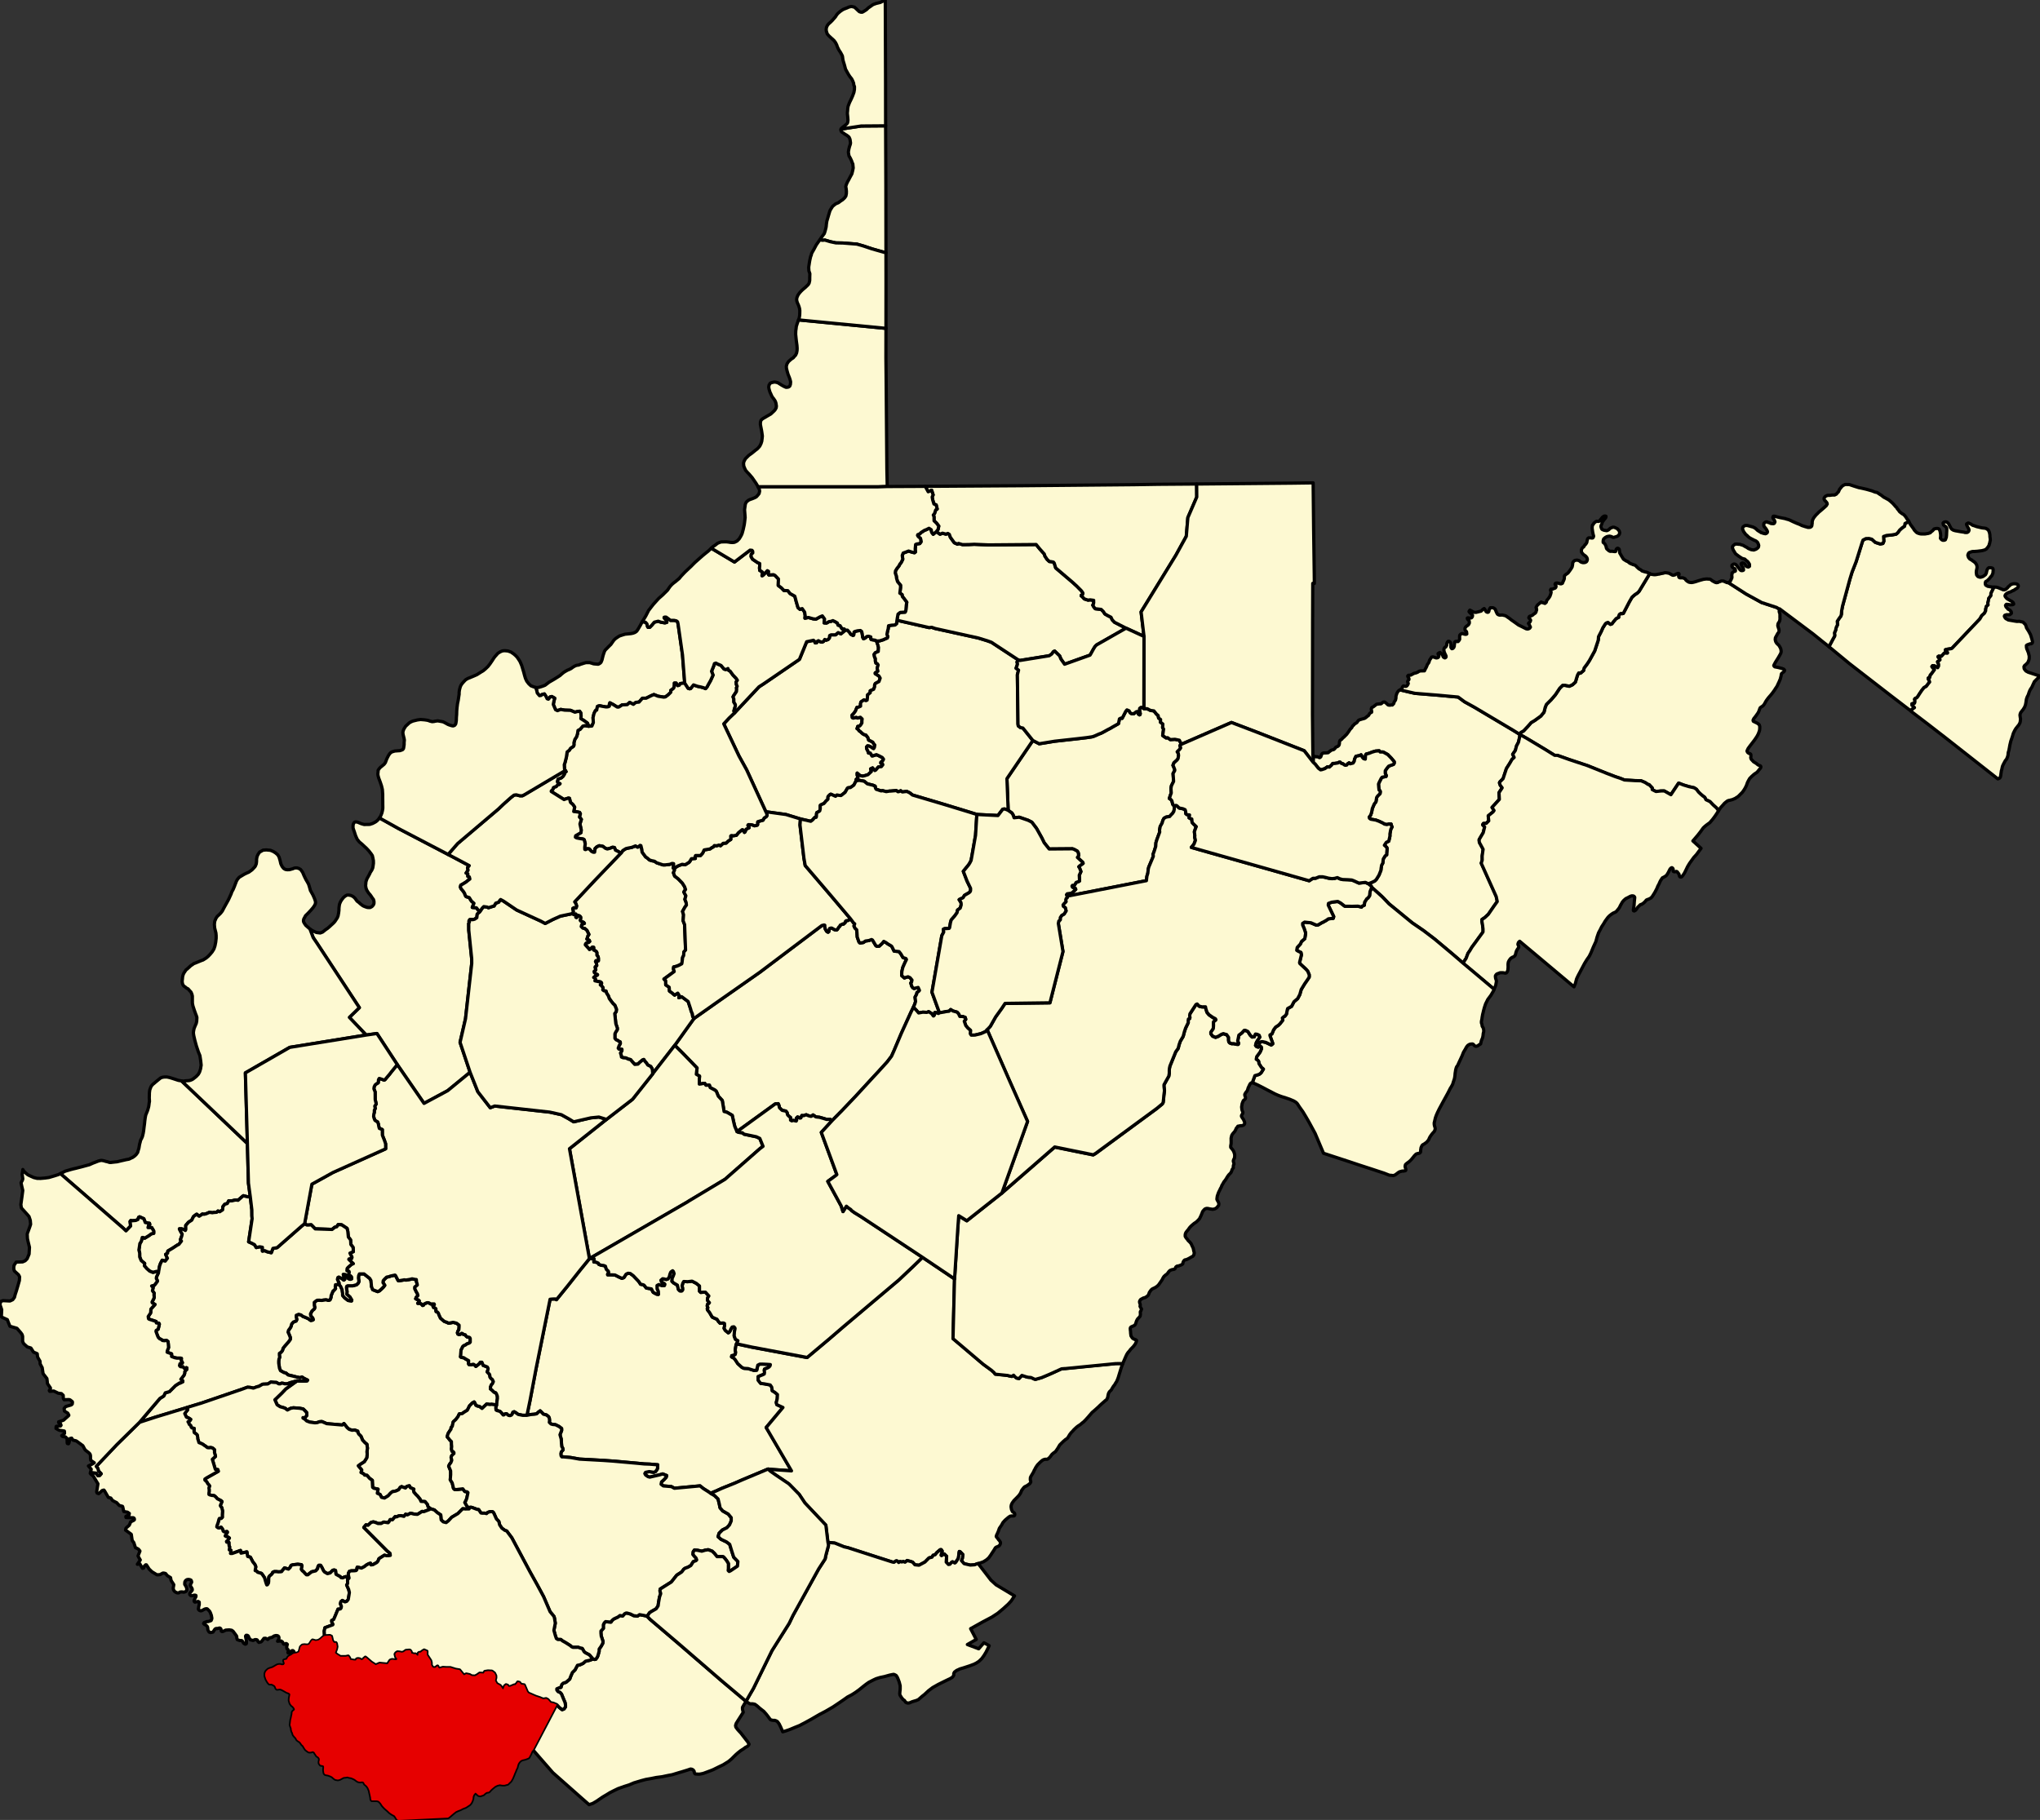
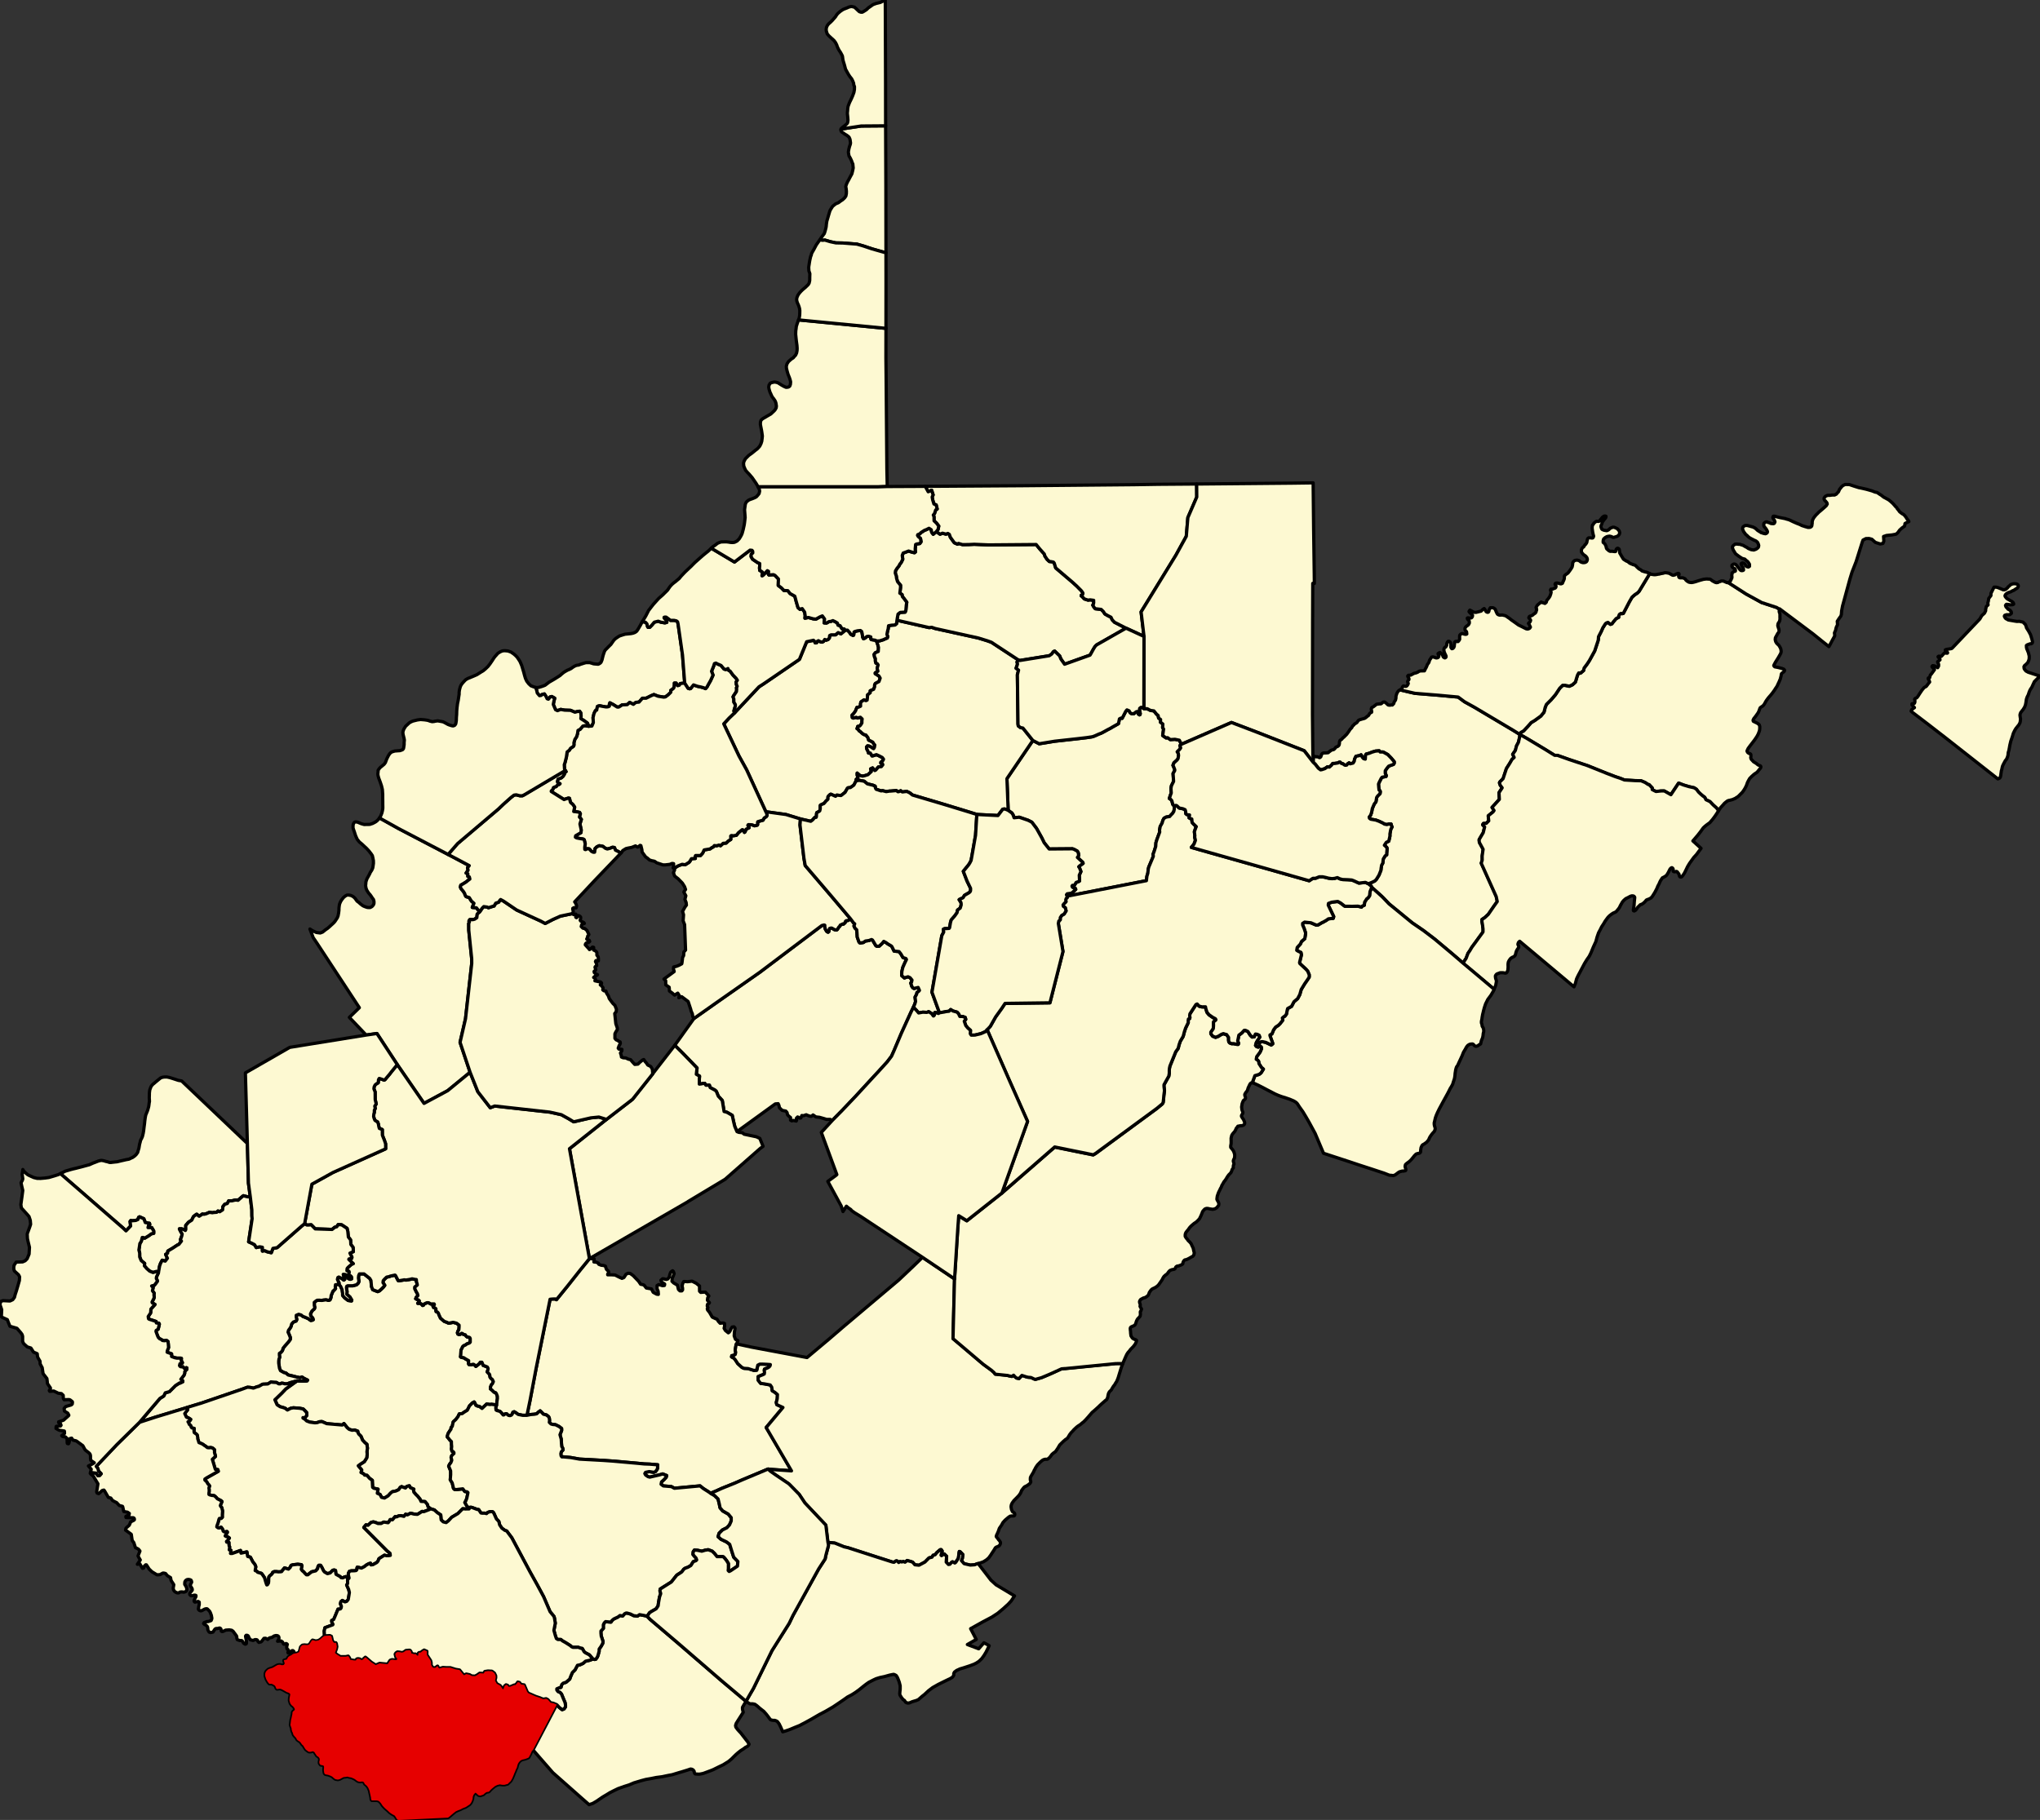
<svg xmlns="http://www.w3.org/2000/svg" xmlns:xlink="http://www.w3.org/1999/xlink" version="1.1" width="1219.91" height="1088.63" viewBox="-16716,-21156 42697,38102">
  <rect x="-16716" y="-21156" width="42697" height="38102" fill="#333333" stroke="none" />
  <g stroke="black" fill="#fdf9d2" stroke-linejoin="round" stroke-width="68">
    <path id="Barbour" d="M 7225,-6322 l 71,4 67,35 72,10 57,70 31,25 11,55 41,30 -4,55 51,40 -4,75 20,30 -19,136 72,50 31,-5 57,40 97,-6 92,19 42,85 -30,26 15,50 -10,15 -15,20 -46,46 21,30 6,45 -10,66 -20,30 -67,61 -20,51 16,35 21,55 0,20 -35,61 6,85 5,81 -45,91 -10,55 6,96 -15,40 -25,76 26,15 26,30 21,80 31,35 0,65 -10,46 -25,40 -41,41 -20,25 -72,11 -46,25 -25,46 -15,55 -40,71 -15,81 5,35 -25,66 -35,95 -20,66 -4,75 -35,111 -20,51 5,45 -45,106 -51,121 -10,41 -9,85 -20,66 -10,91 -1659,325 -15,-30 15,-20 77,-11 25,-10 77,-71 -11,-25 -26,-5 -31,-15 -5,-10 -5,-15 10,-15 36,4 41,-65 56,-21 15,-10 -6,-121 35,-76 -31,-80 -16,-20 21,-20 71,-51 -5,-20 -114,-105 26,-35 -6,-56 -21,-40 -72,-39 -31,-10 -487,4 -104,-130 -52,-106 -109,-195 -98,-130 -78,-40 -185,-64 -108,11 -21,-60 -26,-40 -77,-55 -26,-664 543,-799 133,69 323,-53 487,-54 179,-21 108,-16 26,-6 40,-15 92,-41 41,-15 21,-11 20,-10 92,-51 61,-31 41,-25 128,-72 20,-100 30,-16 26,5 76,-147 25,-30 46,20 21,40 31,20 46,-1 51,-40 21,-5 15,15 6,35 25,20 11,-5 5,-21 -16,-80 4,-30 26,-21 20,0 z" />
-     <path id="Berkeley" d="M 25019,-8864 l -65,131 0,46 -46,60 -9,61 -10,30 5,45 -36,31 -14,61 0,30 -25,50 -56,51 -41,71 -579,610 -15,10 -103,16 -25,10 0,25 41,25 5,5 1,10 -6,5 -10,0 -31,-4 -25,5 -41,46 -20,20 -52,-5 -15,11 5,10 31,35 6,20 -15,15 -36,25 5,21 16,30 0,40 -20,35 -26,-15 -41,-24 -36,-5 -15,15 0,10 52,60 -66,91 -21,21 -5,20 -5,15 -4,20 -11,5 -15,0 -5,11 0,10 15,20 16,45 -25,30 -46,61 -46,26 -45,55 -51,76 -35,56 -21,25 -10,6 -5,0 -26,15 -5,15 6,15 0,40 -5,16 -5,10 -15,5 -10,0 -26,5 0,25 21,20 31,35 -15,10 -41,31 -14,33 -436,-334 -856,-663 -429,-354 20,-35 56,-106 45,-81 0,-26 -5,-40 25,-55 5,-31 10,-35 25,-50 -6,-71 36,-56 40,-55 10,-36 5,-70 19,-101 154,-565 45,-147 85,-217 130,-414 15,-40 61,-31 67,-1 57,15 72,65 103,34 56,-11 20,-45 -6,-101 31,-10 31,-11 112,-11 87,-16 36,-30 40,-56 51,-46 51,-35 5,-26 5,-30 36,-20 44,-20 9,17 22,40 64,87 22,36 41,43 21,14 27,10 32,9 22,2 80,0 72,-12 8,-4 27,-8 8,-8 12,-13 29,-22 20,-21 10,-15 41,-11 31,-1 21,4 15,10 10,20 9,23 4,19 3,16 4,26 2,34 -5,55 21,25 26,15 25,0 15,-2 17,-9 19,-51 5,-44 2,-52 3,-56 -1,-40 -16,-28 -31,-21 -23,-19 -3,-15 -4,-22 11,-14 10,-5 19,-6 22,-1 24,9 25,23 16,25 11,25 20,36 1,9 15,15 11,15 15,5 10,10 43,13 112,20 71,10 21,7 21,1 23,0 12,-6 5,-3 13,-9 8,-16 5,-20 -11,-31 -15,-25 -11,-20 -12,-27 -4,-18 6,-9 22,-12 8,-4 28,11 29,13 13,10 21,14 16,5 15,4 52,19 114,27 62,7 21,4 20,13 15,10 12,11 11,16 3,8 10,24 6,26 5,30 1,35 5,36 3,35 -7,30 -4,20 -1,10 -10,26 0,15 -10,15 -6,14 -9,12 -36,45 -36,20 -58,15 -95,12 -59,4 -39,1 -5,1 -25,6 -26,10 -15,5 -15,15 -10,25 -5,15 5,20 10,28 7,9 4,4 12,16 34,21 14,4 10,13 38,25 25,23 17,25 10,20 6,27 1,25 -4,23 -9,41 -3,35 7,55 27,33 23,9 18,5 18,0 18,-5 20,-6 19,-10 36,-27 9,-8 10,-21 5,-10 5,-25 5,-20 4,-18 3,-5 11,-21 4,-6 9,-6 10,-10 41,0 20,4 16,4 10,11 5,20 1,17 -2,7 -3,46 -10,25 -18,39 -13,11 -8,7 -17,25 -26,28 -16,15 -10,10 -4,3 -31,19 -8,23 1,27 8,22 28,17 19,10 7,0 21,4 23,4 21,4 5,0 33,4 z" />
    <path id="Boone" d="M -9628,5725 l 42,50 31,70 11,75 0,45 42,50 72,55 67,10 5,0 5,-20 -16,-20 -21,-40 -67,-60 5,-56 -11,-70 0,-20 5,-20 20,-11 108,0 77,-21 36,-35 15,-36 -11,-70 5,-50 15,-36 97,0 119,94 26,45 11,126 26,65 103,40 36,-15 46,-41 41,-41 25,-35 -16,-25 -20,-30 4,-40 21,-26 20,-20 31,-30 56,-11 20,-10 98,-21 10,5 57,110 11,5 87,-15 30,-6 36,5 87,-15 41,-11 72,15 16,0 5,55 11,30 5,30 -51,41 0,40 32,65 21,35 10,40 -35,36 -11,30 31,15 26,10 21,20 -20,35 -16,15 52,0 20,10 26,30 5,5 16,-5 15,-25 56,-26 41,0 41,25 57,-1 15,0 5,15 -15,25 -15,6 15,30 16,5 20,9 11,11 0,40 5,20 21,5 21,20 10,20 10,30 16,30 11,30 46,40 36,30 57,20 26,15 30,-1 72,-15 72,19 52,40 0,40 -5,56 -20,30 -10,35 10,26 21,9 31,-5 25,-20 21,5 20,20 36,5 11,20 15,15 21,15 21,-1 25,10 11,20 0,76 -20,20 -10,0 -16,10 -20,5 -36,26 -36,15 -25,26 -5,20 -20,35 -5,15 -5,101 -5,35 16,10 26,5 20,0 47,30 61,34 -4,61 10,20 57,4 30,-10 16,5 15,10 26,30 72,-56 20,-30 36,0 26,65 41,15 46,19 16,30 -5,36 -15,35 52,55 10,60 21,25 26,20 21,45 -20,46 -21,20 -20,51 0,35 21,15 47,45 10,10 31,9 15,20 21,56 1,50 -10,55 -5,71 -5,15 -36,-15 -72,-9 -25,5 -72,-10 -97,92 -26,-20 -36,-25 -25,0 -42,-20 -26,-55 -10,-15 -36,20 -61,61 -45,91 -67,41 -41,30 -61,6 -25,55 -46,61 -56,51 -20,95 -15,15 -10,11 0,30 -25,35 -36,56 -15,50 -5,20 26,30 31,40 31,30 1,51 5,55 -5,50 11,46 26,9 15,20 0,21 -25,20 -25,30 -10,30 10,36 5,25 -20,50 -25,31 -20,40 41,100 1,76 -9,110 41,66 16,65 11,50 20,20 41,5 36,-5 57,-6 41,-5 41,55 52,9 15,15 -25,121 -20,51 -20,35 52,90 46,15 -10,30 -82,1 -51,-5 -102,102 -128,76 -71,76 -46,36 -61,-15 -42,-40 -5,-30 -6,-76 -67,-44 -67,-60 -82,-25 -52,-45 -11,-45 -51,-60 -82,-4 -21,-46 -52,-65 -36,-35 -42,-49 -5,-36 5,-25 -72,-30 -21,-40 -51,11 -31,35 -82,-29 -26,15 -35,50 -56,26 -21,5 -56,11 -36,30 -51,56 -76,46 -62,-15 -31,-60 -57,-25 15,-86 -88,-19 -25,-20 -6,-111 -1,-35 -56,-40 -57,-65 -47,-4 -20,-26 -57,-29 15,-51 -10,-15 -47,-55 -15,-20 40,-30 87,-56 51,-81 9,-76 -5,-50 10,-75 -11,-81 -42,-35 -51,-55 -11,-30 -21,-50 -46,-45 -16,-30 -5,-30 -67,-25 -51,6 -62,-20 -41,-35 -68,-85 -35,30 -324,-28 -103,-44 -56,5 -36,16 -51,5 -108,-14 -67,-25 -36,-35 -41,-25 0,-10 36,5 45,-51 -5,-60 -37,-40 -36,-35 -77,-15 -128,-9 -56,11 -67,35 -15,-10 -31,-25 -36,-14 -72,-20 -62,-40 -47,-105 142,-137 87,-91 235,-168 112,4 62,0 36,-5 10,-15 -10,-5 -62,-30 -46,-30 -36,15 -72,-14 -98,-25 -82,-19 -47,-40 -41,-10 -72,-40 -21,-50 -16,-106 0,-45 5,-40 15,-40 -6,-46 0,-35 36,-25 25,-31 10,-25 5,-25 36,-46 76,-86 40,-55 0,-41 -26,-65 -21,-45 10,-40 31,-41 20,-35 15,-56 35,-40 57,-21 15,-30 -11,-50 0,-40 51,-21 51,15 37,30 41,15 67,29 56,40 31,-5 20,-10 -10,-35 -41,-45 -6,-41 30,-60 26,-25 25,-21 10,-30 -10,-40 -1,-66 36,-30 25,-15 47,-1 46,5 41,-10 51,-6 51,15 31,-10 20,-46 5,-45 40,-96 21,-15 30,-35 -5,-41 5,-40 20,0 z" />
    <path id="Braxton" d="M 2402,-69 l -50,101 -202,444 -156,369 -50,111 -92,121 -198,218 -76,81 -377,410 -285,300 -214,217 -41,-24 -77,0 -61,-19 -88,-25 -51,-5 -26,-4 -57,-40 -30,25 -15,5 -52,-14 -46,-20 -56,20 -36,-4 -20,50 -21,5 -46,-25 -26,26 6,40 -10,20 -62,-14 -31,10 -26,-15 0,-55 -26,-20 -36,-35 -11,-50 -26,-30 -77,-15 -56,-55 -11,-50 -16,-35 -61,5 -801,580 -47,-110 -21,-86 -32,-145 -103,-60 -26,-10 -41,-10 -38,-231 -83,-90 -41,-100 -26,-25 -103,-55 -16,-50 -72,1 -10,-10 -16,-30 -25,0 -41,10 -36,5 -11,1 0,-106 4,-61 -67,-39 15,-131 -300,-310 -166,-165 401,-561 469,-331 914,-640 708,-534 587,-442 46,-11 15,5 0,30 11,51 31,50 26,15 15,-11 5,-30 10,-35 26,-10 20,-1 62,35 41,5 15,-10 36,-56 15,-10 10,-25 56,-26 11,5 35,-30 5,-26 16,-15 36,-5 20,-10 36,-26 67,90 21,15 -15,46 21,45 36,35 5,55 6,96 37,105 21,20 71,-11 41,-30 77,-11 51,-20 21,9 72,121 21,10 46,-1 66,-61 31,-40 46,25 42,30 67,39 15,15 47,95 56,5 47,5 36,45 47,80 61,20 11,20 -36,75 -40,91 -20,86 -4,85 57,50 25,-10 51,-15 42,19 41,50 -10,46 -15,15 21,70 21,30 25,15 87,-21 27,61 -11,15 -40,30 -10,41 -31,55 11,91 -15,50 z" />
    <path id="Brooke" d="M 888,-18454 l 419,-64 513,-4 5,1256 2,1403 -294,-83 -175,-59 -139,-40 -292,-23 -149,-3 -118,-25 -113,-34 -46,5 -57,-9 31,-50 30,-41 31,-41 15,-45 15,-56 9,-40 6,-61 2,-15 7,-45 20,-66 10,-36 10,-34 15,-50 10,-31 3,-7 27,-45 26,-40 61,-50 61,-26 46,-35 40,-26 42,-39 8,-11 19,-28 10,-51 1,-51 -5,-47 -2,-15 -7,-34 6,-21 8,-26 20,-45 37,-67 6,-13 28,-52 13,-23 11,-22 16,-65 11,-56 -5,-52 -3,-33 -11,-20 -14,-41 -14,-31 -20,-40 -21,-35 -8,-42 -5,-40 10,-58 14,-56 16,-46 5,-29 -5,-37 -1,-9 -5,-30 -18,-42 -20,-20 -4,-3 -31,-23 -5,-3 -26,-14 -40,-30 -31,-20 -14,-26 -2,-11 -1,-13 z" />
    <path id="Cabell" d="M -12913,1474 l 31,31 1344,1279 22,830 38,282 -41,5 -31,-5 -72,-19 -31,25 -81,71 -21,-5 -41,0 -66,16 -67,0 -10,21 -20,35 -52,15 -40,51 -5,66 -61,40 -36,-15 -26,26 -66,5 -26,5 -61,-9 -67,30 -46,11 -36,-5 -10,10 -56,36 -16,-10 -31,-30 -10,0 -61,46 -25,50 -11,25 -71,46 -56,66 0,35 1,50 -10,20 -31,-19 -47,-15 -46,0 21,45 37,65 -10,46 -26,70 6,15 15,15 -56,71 -25,10 -102,67 -102,61 -5,45 -41,25 37,81 -46,60 -62,-19 -35,65 -20,56 -25,141 -26,-20 -20,-5 -67,21 -72,-30 -62,-55 -16,-20 -31,-35 5,-51 -72,-59 -31,-76 -1,-85 -16,-60 15,-96 5,-40 30,-46 20,-81 20,0 31,15 92,-56 46,-35 51,-11 0,-50 -42,-70 -77,0 10,-45 26,-20 -6,-25 -15,0 -36,-10 -36,-5 -31,-80 -88,-40 -20,10 -15,46 -46,20 -72,6 -31,-5 -15,20 11,96 -97,101 -62,-60 -1311,-1139 10,-5 17,-8 34,-17 41,-21 62,-18 46,-14 52,-14 65,-15 125,-32 117,-32 38,-10 78,-35 41,-15 25,-10 26,-10 11,-5 26,-7 40,-9 13,2 29,4 21,5 35,11 26,5 51,16 26,1 41,-5 56,-6 32,-3 14,-3 61,-15 67,-15 46,-11 56,-10 16,-5 28,-15 38,-16 45,-32 31,-30 32,-45 1,-6 15,-54 8,-22 5,-28 10,-60 11,-40 11,-45 18,-32 19,-43 17,-70 9,-53 10,-85 9,-66 5,-55 10,-71 10,-52 20,-49 20,-50 21,-75 5,-31 6,-50 6,-30 -4,-75 2,-66 0,-27 2,-24 6,-48 15,-41 6,-16 13,-26 29,-33 3,-3 24,-19 36,-31 56,-46 42,-34 12,-6 28,-10 40,-6 57,0 15,3 38,8 56,17 61,20 67,22 z" />
-     <path id="Calhoun" d="M -3712,-3304 l 31,-45 66,-41 41,-10 82,-16 77,-31 41,25 10,0 46,-36 16,5 21,86 5,50 73,100 36,25 46,40 47,15 46,9 15,5 42,30 133,44 41,0 98,-11 51,-20 31,5 0,20 -5,45 -5,25 26,5 5,35 -25,61 26,70 72,55 88,90 47,75 21,60 -30,41 -5,15 41,75 -20,76 26,65 6,55 -30,41 -51,91 21,70 -9,126 31,80 20,533 -36,41 -4,75 -21,36 -14,115 -5,21 -56,30 -51,21 -62,15 -5,41 11,35 5,20 -214,157 36,35 1,86 72,50 6,80 62,45 15,15 31,25 66,-41 32,50 -10,46 61,-21 134,100 53,160 10,40 26,60 6,51 26,45 -401,561 -350,451 -112,146 -6,-80 -5,-25 -31,-50 -41,-20 -21,-10 -26,-40 -31,-35 -26,-40 -25,10 -62,51 -35,35 -67,6 -46,-50 -42,-50 -46,-10 -52,-25 -56,-4 -36,-15 -6,-40 -15,-45 30,-46 0,-30 -62,-5 -15,-20 20,-55 15,-25 10,-21 -5,-30 -26,-10 -16,-15 -41,-19 -26,-30 0,-96 20,-40 30,-46 0,-35 -31,-90 -6,-56 -5,-50 -6,-55 -6,-51 31,-40 5,-50 -32,-81 -41,-40 -31,-40 -47,-65 -16,-50 -41,-65 -11,-40 -41,-5 -26,-20 5,-45 -10,-15 -26,-30 -21,-15 5,-10 21,-15 0,-16 -21,-20 -51,-9 -67,-15 10,-15 5,-10 -11,-25 -30,-20 10,-10 25,-21 36,-15 10,-10 -5,-5 -26,-10 -36,-30 -5,-25 15,-15 15,-10 5,-10 0,-11 -15,-35 0,-10 5,-10 5,0 25,-20 -5,-45 -21,-41 10,-20 26,5 25,0 0,-50 -5,-36 -26,-30 -1,-60 -15,-20 -21,-15 -31,-15 0,-55 -11,-5 -15,0 -36,36 -25,15 -10,-15 -78,-85 5,-20 20,-21 26,-5 20,-5 21,-20 -11,-25 -20,-5 -21,-10 -10,-10 10,-20 10,-31 0,-10 10,-10 15,-25 -41,-85 -47,-40 -36,-5 -36,-35 10,-40 20,-21 11,5 25,-10 -15,-20 -57,-25 -16,-20 10,-40 0,-25 -15,-20 -31,-15 -41,46 -15,-10 4,-61 -5,-5 -41,11 -20,-10 -16,-10 5,-5 20,-31 0,-20 -10,-30 0,-25 25,-15 21,5 25,-1 10,-40 -15,-45 -21,-35 -5,-5 422,-451 z" />
    <path id="Clay" d="M -3055,1325 l 112,-146 350,-451 166,165 300,310 -15,131 67,39 -4,61 0,106 11,-1 36,-5 41,-10 25,0 16,30 10,10 72,-1 16,50 103,55 26,25 41,100 83,90 38,231 41,10 26,10 103,60 32,145 21,86 47,110 36,15 77,9 36,30 257,54 72,34 68,166 -61,45 -734,645 -771,463 -15,11 -2053,1187 -418,-2301 775,-615 545,-421 z" />
    <path id="Doddridge" d="M 975,-7964 l 47,0 46,50 21,35 46,25 16,-5 9,-66 16,-10 56,-15 61,-6 26,20 11,45 11,76 15,30 31,-11 41,-35 36,-5 46,14 0,41 11,15 87,14 20,15 27,75 16,61 -5,85 -61,26 -26,35 11,60 16,25 0,56 11,40 31,15 15,25 -20,70 11,41 5,20 -56,35 0,16 31,19 46,30 26,45 -25,71 -76,41 -15,30 0,40 -20,51 -72,31 1,40 -56,46 -5,70 -5,40 -25,11 -42,-15 -61,41 -10,35 1,55 -46,21 -31,5 -30,76 -36,50 -35,36 5,50 21,10 61,-16 26,15 61,-15 37,35 -5,40 0,45 -30,46 -21,20 -36,5 -4,16 -11,30 31,20 11,25 26,15 31,30 31,25 30,14 26,5 42,55 15,51 31,14 57,30 16,30 25,30 -9,51 -16,25 -20,-10 -26,-20 -51,-25 -31,-4 -21,25 6,40 26,50 10,35 36,0 21,30 16,30 30,-5 62,-21 56,25 67,35 26,35 -10,25 -46,41 1,20 30,5 11,25 -31,40 -61,6 -56,65 -20,11 -32,-35 -15,-20 -41,20 16,55 -71,66 -67,21 -46,10 -57,-14 -46,-40 -10,-10 0,40 16,60 -36,31 -5,35 -45,86 -72,51 -51,5 -15,15 -46,81 -71,56 -15,10 -87,-9 -26,25 -98,-44 -15,5 -10,10 -16,15 -10,10 -10,16 0,25 1,20 -16,20 -20,15 -51,61 -31,11 -40,20 -5,15 0,66 -10,40 -20,15 -41,21 -5,20 -5,70 -5,10 -25,0 -16,16 -30,35 -41,31 -216,-49 -303,-93 -421,-58 -402,-877 -161,-291 -318,-672 112,-121 117,-112 508,-542 102,-66 745,-509 151,-369 123,-26 20,-5 21,20 16,35 30,-5 10,-26 26,-15 46,25 31,5 31,-16 25,-40 31,15 41,-16 25,-30 5,-50 31,-16 92,0 56,-46 57,25 56,-46 z" />
    <path id="Fayette" d="M -1297,6977 l -10,10 -20,121 11,46 -10,45 -36,20 -36,6 -5,25 47,25 31,35 52,80 87,79 42,20 87,5 123,39 57,-5 24,-106 41,-21 62,0 87,4 72,5 -5,25 -20,25 -36,21 -61,25 -5,20 5,46 -5,35 -41,20 -30,11 -57,25 1,76 52,65 72,9 128,24 31,45 11,76 57,35 52,44 -5,91 -20,76 11,45 129,59 -351,420 530,907 -395,-27 -97,-9 -415,174 -122,51 -164,72 -189,76 -77,31 -123,56 -112,47 -52,-35 -103,-65 -67,-55 -538,50 -62,-35 -169,-14 -47,-35 10,-50 51,-46 46,-51 10,-35 -83,-34 -66,20 -205,47 -36,-10 -51,-35 -16,-30 15,-25 77,-16 92,15 36,-11 31,-40 15,-30 4,-76 -169,-14 -113,-4 -144,-14 -518,-46 -200,-14 -493,-27 -185,-33 -149,-14 -36,0 -15,-20 -6,-45 10,-41 36,-40 -6,-35 -21,-36 -5,-55 -6,-100 -26,-91 35,-91 -1,-40 -51,-40 -77,-39 -57,-5 -36,-10 -36,-35 5,-40 -6,-50 -15,-30 -47,-35 -61,-15 -37,-40 -31,-30 -41,31 -30,30 -51,10 -77,6 -77,16 64,-308 128,-675 282,-1395 10,-51 51,-5 62,-1 20,15 234,-288 264,-334 132,-162 61,-76 98,4 -5,66 46,4 46,20 11,25 51,20 52,5 36,15 10,35 11,30 15,15 26,25 6,25 -21,35 0,15 82,0 72,4 78,40 66,30 41,-16 46,-71 41,-20 46,5 62,45 114,119 41,61 47,9 25,10 47,60 108,19 36,71 72,39 36,5 0,-15 -5,-55 -21,-45 -1,-71 36,-20 31,10 20,4 26,10 41,-5 5,-20 0,-10 -21,-15 -46,-30 -11,-35 36,-31 36,5 10,5 31,5 31,-10 5,-5 15,-21 10,-15 15,-60 10,-26 10,-20 36,-25 16,15 15,45 -20,55 -20,41 -5,65 37,35 77,45 21,90 31,30 41,0 15,-20 0,-35 -10,-51 15,-55 20,-35 82,4 92,-11 88,45 67,55 1,110 25,25 62,-5 36,0 72,79 -25,41 -5,50 16,20 26,30 -16,20 -25,16 -5,35 16,35 -15,20 5,25 41,51 58,100 72,34 20,5 11,10 25,40 37,40 36,-5 36,0 20,10 1,55 -10,45 26,45 62,50 20,-15 20,-30 15,-36 26,-40 36,-5 20,20 5,15 -14,70 -5,86 26,70 52,30 z" />
    <path id="Gilmer" d="M -687,-4162 l 421,58 303,93 -9,126 82,694 27,155 534,625 414,490 -36,26 -20,10 -36,5 -16,15 -5,26 -35,30 -11,-5 -56,26 -10,25 -15,10 -36,56 -15,10 -41,-5 -62,-35 -20,1 -26,10 -10,35 -5,30 -15,11 -26,-15 -31,-50 -11,-51 0,-30 -15,-5 -46,11 -587,442 -708,534 -914,640 -469,331 -26,-45 -6,-51 -26,-60 -10,-40 -53,-160 -134,-100 -61,21 10,-46 -32,-50 -66,41 -31,-25 -15,-15 -62,-45 -6,-80 -72,-50 -1,-86 -36,-35 214,-157 -5,-20 -11,-35 5,-41 62,-15 51,-21 56,-30 5,-21 14,-115 21,-36 4,-75 36,-41 -20,-533 -31,-80 9,-126 -21,-70 51,-91 30,-41 -6,-55 -26,-65 20,-76 -41,-75 5,-15 30,-41 -21,-60 -47,-75 -88,-90 -72,-55 -26,-70 25,-61 -5,-35 71,-46 92,-36 62,10 82,-51 20,-25 30,-51 82,-5 -5,-41 10,-20 20,0 83,-1 45,-50 31,-66 25,-5 97,-16 41,-30 26,-11 25,-30 46,5 52,-16 30,15 56,-51 62,-5 41,-41 56,-35 0,-46 -1,-25 11,-10 20,0 15,5 72,-11 46,-56 76,-61 11,0 10,15 26,41 10,-6 25,-60 51,-26 11,-5 -6,-20 -20,-30 10,-15 15,0 67,4 46,20 31,-5 31,-10 5,-11 -1,-50 5,-10 87,-26 21,-5 25,-45 46,-31 15,-25 -10,-45 z" />
    <path id="Grant" d="M 12590,-6713 l 181,43 128,29 503,41 247,23 154,14 134,99 206,114 809,481 145,90 -5,50 -25,111 -40,76 -25,96 -56,81 31,65 -45,41 -46,80 -71,112 -70,212 -66,66 -10,20 16,50 41,55 -66,101 7,141 -97,107 -56,61 42,65 -21,30 -76,61 -25,21 11,105 -51,51 -62,5 -15,26 42,45 -30,121 -51,86 -35,60 5,56 79,145 -20,141 1,86 -20,65 313,697 22,105 -66,92 -122,177 -71,66 -61,41 0,45 11,65 11,86 0,65 -81,111 -81,112 -71,96 -45,76 -36,51 -40,106 -66,101 -238,-205 -356,-298 -243,-185 -15,-9 -21,-15 -190,-130 -486,-398 -124,-130 -31,-30 -206,-185 -8,-22 -62,-54 78,-32 57,-28 30,-30 56,-91 40,-101 5,-45 10,-61 25,-45 10,-86 40,-66 31,-20 0,-25 9,-106 -5,-20 -37,-40 -15,-10 40,-61 52,-25 14,-61 10,-45 0,-46 15,-80 5,-20 25,-46 -11,-20 -10,-40 -46,0 -21,6 -5,0 -15,5 -52,-10 -31,-20 -82,-39 -67,-25 -108,-19 -26,-20 -5,-25 31,-41 20,-60 14,-76 41,-96 35,-45 10,-61 5,-30 20,-30 51,-51 5,-41 -6,-20 -20,-15 -6,-55 -5,-70 15,-36 40,-80 20,-26 82,-16 5,-20 -21,-45 0,-55 35,-51 36,-45 56,-21 46,-16 15,-25 0,-30 -62,-75 -73,-75 -97,-54 -62,0 -21,-25 -77,6 -71,21 -62,25 -61,16 -15,25 -5,81 -36,-10 -26,-30 -26,-50 -30,15 -77,16 -30,61 -5,40 -25,40 -62,16 -21,-20 -30,20 -20,26 -31,5 -21,-10 -26,-20 -35,-10 -26,-25 -21,1 -25,15 -72,11 -36,0 -25,35 -46,41 -41,-5 -51,36 -62,21 -30,5 -47,-35 -62,-80 -47,-45 5,-127 36,10 33,5 18,-1 9,3 11,5 13,7 13,3 20,-14 4,-6 6,-18 3,-7 8,-27 15,-16 21,-9 41,-2 31,-1 30,-4 20,-20 16,-10 25,-21 15,-4 20,-6 21,-5 9,-10 12,-10 8,-12 11,-16 21,-8 18,-8 14,-11 9,-7 10,-20 5,-30 0,-25 10,-30 10,-11 20,-10 14,-15 22,-25 12,-7 64,-64 41,-56 30,-47 33,-34 19,-36 25,-21 15,-21 25,-14 16,-10 14,-13 11,-17 3,-4 16,-20 27,-12 13,-4 18,-5 7,-2 15,-5 24,-5 30,-11 26,-19 21,-19 25,-16 14,-22 6,-14 14,-16 15,-10 16,-6 4,-10 -4,-25 -5,-25 2,-20 9,-21 30,-14 71,-55 61,-7 26,0 14,-7 16,-15 21,-16 29,-1 10,6 5,5 21,16 17,17 21,19 36,4 31,-6 20,2 31,-31 5,-25 13,-23 4,-5 13,-18 5,-20 5,-25 0,-30 5,-25 14,-41 16,-30 21,-25 12,-11 z" />
    <path id="Greenbrier" d="M 2592,5167 l 671,452 -31,1248 160,135 470,399 170,124 57,50 26,35 267,28 10,5 72,15 36,-26 31,35 31,25 51,10 61,-66 88,29 41,10 61,5 72,34 21,5 128,-36 159,-67 81,-36 179,-82 62,-5 15,0 1056,-104 149,-1 -14,33 -9,25 -15,45 -39,126 -20,66 -13,35 -2,5 -18,43 -22,33 -9,16 -11,20 -25,30 -25,41 -12,21 -8,15 -20,20 -16,15 -14,21 -11,25 -9,40 -6,36 -9,20 -11,25 -35,26 -15,15 -41,35 -45,41 -42,41 -19,17 -32,29 -41,36 -36,30 -35,41 -11,13 -20,22 -11,15 -21,22 -21,24 -15,16 -45,46 -16,11 -55,46 -41,26 -29,22 -39,36 -18,18 -9,8 -16,20 -35,35 -31,41 -30,50 -15,24 -26,20 -23,15 -7,7 -35,30 -41,40 -31,31 -45,76 -35,51 -12,15 -4,4 -25,16 -25,20 -22,21 -25,36 -21,25 -8,8 -10,7 -7,7 -11,8 -15,6 -41,0 -5,1 -31,9 -25,15 -38,32 -59,59 -25,36 -16,25 -16,33 -10,15 -5,10 -10,25 -19,34 -36,60 -13,27 -2,26 0,28 10,28 -3,19 -16,26 -20,15 -21,16 -14,8 -11,9 -26,11 -25,15 -25,29 -31,42 -20,50 -24,38 -26,31 -42,43 -49,49 -37,52 -16,35 -5,24 -2,21 6,40 3,15 5,11 15,35 29,19 16,15 5,25 -5,20 -14,10 -25,1 -26,0 -30,5 -36,25 -67,57 -46,51 -28,52 -47,69 -25,71 -20,45 -9,18 -6,14 -5,24 11,16 20,24 20,29 16,16 21,35 0,25 -10,25 -20,26 -31,15 -26,10 -20,15 -9,15 -6,11 -13,21 -20,31 -30,45 -17,28 -16,21 -15,22 -18,21 -41,36 -55,35 -27,13 -18,5 -27,11 -50,15 -17,5 -18,6 -22,9 -14,6 -93,6 -128,-29 -57,-65 20,-46 10,-80 -57,-60 -16,-5 -5,25 -14,116 -56,86 -20,15 -46,-25 -16,5 -41,46 -30,5 -47,-50 5,-80 4,-41 -51,-50 -56,36 -11,-10 25,-86 -20,-30 -21,1 -71,60 -36,46 -41,10 -25,41 -62,15 -86,87 -123,66 -87,-9 -47,-55 -41,-15 -41,-10 -31,-10 -46,36 -36,-15 -30,10 -36,-9 -31,20 -21,-25 -20,-10 -21,5 -36,26 -30,-5 -263,-84 -668,-216 -82,-19 -196,-79 -144,-14 -44,-362 -279,-295 -160,-170 -120,-180 -191,-195 -26,-25 -273,-184 -114,-80 -46,-44 97,9 395,27 -530,-907 351,-420 -129,-59 -11,-45 20,-76 5,-91 -52,-44 -57,-35 -11,-76 -31,-45 -128,-24 -72,-9 -52,-65 -1,-76 57,-25 30,-11 41,-20 5,-35 -5,-46 5,-20 61,-25 36,-21 20,-25 5,-25 -72,-5 -87,-4 -62,0 -41,21 -24,106 -57,5 -123,-39 -87,-5 -42,-20 -87,-79 -52,-80 -31,-35 -47,-25 5,-25 36,-6 36,-20 10,-45 -11,-46 20,-121 10,-10 313,68 1161,218 454,-381 301,-259 1167,-985 303,-287 z" />
    <path id="Hampshire" d="M 19459,-8959 l 372,239 324,178 314,103 60,38 -2,14 -5,29 5,25 10,25 1,24 0,54 1,33 -5,30 -6,18 -5,11 -15,21 -10,20 -5,35 3,20 4,11 4,12 7,23 5,13 3,16 0,26 -3,12 -3,10 -21,24 -30,56 -15,27 -4,7 -4,41 10,40 21,35 26,25 21,20 21,35 15,30 5,18 6,37 -5,35 -15,31 -15,26 -23,40 -12,20 -9,14 -42,67 -26,49 -8,18 9,18 15,11 31,5 48,10 66,17 5,1 36,15 15,20 0,10 -10,20 -20,16 -31,25 -5,10 -2,11 -5,35 -5,17 -5,19 -5,22 -8,17 -18,44 -9,18 -34,74 -36,53 -17,29 -12,15 -25,36 -36,45 -40,46 -21,25 -30,41 -9,13 -11,19 -10,17 -4,9 -15,26 -17,22 -13,14 -6,5 -31,20 -16,12 -4,4 -10,24 -10,30 -20,46 -23,33 -3,4 -24,34 -20,26 -22,27 -16,35 5,21 16,9 28,13 31,15 31,20 18,17 11,34 0,45 -1,9 -4,32 -6,18 -15,41 -12,27 -22,40 -45,67 -21,28 -71,92 -45,61 -15,31 -10,25 11,25 10,10 15,10 6,5 20,4 15,11 5,20 0,25 -4,30 10,30 12,14 11,11 14,16 12,13 57,35 36,30 11,5 20,9 12,3 6,4 11,14 0,11 -2,9 -8,16 -21,25 -48,59 -61,41 -54,48 -40,41 -26,45 -20,40 -4,10 -12,36 -13,31 -26,50 -25,39 -26,37 -91,91 -35,21 -23,16 -9,4 -49,21 -12,4 -30,7 -20,6 -10,0 -31,10 -41,31 -20,17 -7,6 -28,33 -52,57 -4,5 -37,58 -42,-55 -72,-65 -67,-70 -83,-39 -26,-51 -41,-29 -41,-35 -47,-45 -46,-60 -47,-30 -108,-24 -113,-34 -103,-40 -162,243 -139,-79 -72,1 -102,11 -78,-40 0,-35 -67,-70 -16,0 -67,-44 -82,-35 -133,-4 -216,-13 -87,-35 -103,-34 -180,-69 -402,-162 -385,-128 -247,-88 -57,0 -191,-119 -371,-223 -164,-94 15,-41 61,-35 91,-97 66,-76 77,-46 127,-92 66,-81 25,-100 25,-61 97,-97 91,-106 91,-137 61,-61 52,0 87,19 67,-31 61,-55 30,-101 15,-46 25,-45 36,4 66,-56 10,-50 61,-81 50,-76 111,-202 70,-212 5,-20 5,-66 55,-106 36,-81 55,-86 21,-15 30,-11 52,40 31,-10 30,-41 46,-55 15,-16 31,-15 20,-10 0,-25 15,-36 31,-20 5,0 20,5 26,-6 40,-76 86,-166 56,-97 56,-50 61,-41 30,-31 224,-371 10,4 11,3 13,6 23,3 34,5 17,0 16,-1 30,-5 31,-6 15,-1 26,-8 56,-10 35,-11 41,3 47,9 32,18 34,19 15,5 13,-1 15,-4 20,-6 11,-10 25,-11 24,-9 15,4 5,14 -1,11 -5,15 -4,14 6,21 6,9 19,7 41,0 16,-1 36,15 15,9 11,20 26,24 20,12 16,10 27,6 30,3 6,0 30,-5 40,-10 42,-13 4,-2 72,-22 5,-1 51,-14 8,-1 38,-5 30,-2 5,-1 16,5 21,-2 25,4 21,15 26,20 43,23 19,9 22,5 29,-4 25,-14 22,-6 20,-10 26,-1 25,1 20,10 15,7 11,3 18,10 14,3 19,1 z" />
    <path id="Hancock" d="M 1813,-21156 l 6,1759 0,115 1,760 -513,4 -419,64 5,-10 25,-25 41,-31 35,-30 14,-14 13,-15 5,-17 2,-12 4,-31 -4,-55 -9,-86 1,-22 3,-26 5,-65 5,-28 5,-20 27,-70 32,-65 31,-70 28,-75 11,-61 1,-59 -3,-9 -11,-27 -5,-40 -19,-47 -20,-40 -40,-51 -23,-35 -25,-43 -41,-75 -24,-91 -14,-45 -15,-51 -6,-40 -3,-27 -5,-24 -15,-30 -24,-44 -7,-11 -14,-19 -19,-33 -23,-47 -16,-46 -25,-49 -31,-42 -103,-94 -38,-43 -19,-57 -4,-35 3,-29 5,-22 19,-39 4,-5 17,-22 46,-41 32,-32 29,-33 40,-46 21,-34 11,-15 19,-22 43,-37 22,-16 42,-28 38,-16 48,-18 31,-15 52,-14 35,6 36,9 40,37 26,25 35,32 34,11 27,0 21,-11 23,-14 41,-26 45,-42 42,-29 51,-36 22,-9 44,-16 87,-21 82,-40 z" />
    <path id="Hardy" d="M 15097,-5779 l 164,94 371,223 191,119 57,0 247,88 385,128 402,162 180,69 103,34 87,35 216,13 133,4 82,35 67,44 16,0 67,70 0,35 78,40 102,-11 72,-1 139,79 162,-243 103,40 113,34 108,24 47,30 46,60 47,45 41,35 41,29 26,51 83,39 67,70 72,65 42,55 -43,69 -43,62 -31,41 -10,13 -22,26 -35,41 -31,22 -40,29 -36,30 -29,27 -62,86 -60,76 -96,112 171,155 -97,131 -56,61 -87,121 -40,66 -36,75 -30,61 -30,46 -20,26 -10,10 -16,5 -20,-5 -10,-15 -6,-25 -5,-20 -21,-25 -10,-16 -6,-5 -11,-7 -10,0 -16,5 -6,1 -24,0 -15,-9 -1,-26 -1,-25 -14,-18 -12,-7 -8,2 -10,5 -17,17 -5,7 -19,37 -15,31 -26,43 -20,26 -21,13 -10,6 -4,3 -16,10 -25,10 -15,20 -26,40 -15,30 -20,46 -20,35 -25,61 -40,76 -51,82 -30,34 -21,11 -18,9 -11,6 -22,6 -24,11 -7,8 -8,12 -9,9 -16,17 -6,5 -7,7 -15,12 -15,10 -14,9 -4,2 -23,5 -28,27 -31,31 -4,5 -21,34 -23,24 -21,12 -17,-5 -3,-11 0,-10 5,-30 10,-66 5,-70 4,-41 5,-50 -5,-13 -15,-15 -20,-5 -26,0 -31,11 -32,18 -59,29 -41,36 -30,35 -20,36 -15,26 -8,15 -20,41 -22,29 -13,17 -8,8 -23,28 -25,15 -36,15 -31,20 -23,17 -24,19 -27,27 -12,14 -52,71 -35,60 -40,61 -30,61 -27,50 -8,16 -31,90 -24,91 -54,117 -47,115 -30,61 -11,20 -47,67 -49,80 -40,76 -33,62 -12,24 -41,76 -15,30 -25,54 -25,95 -29,71 -131,-110 -598,-502 -408,-342 -25,24 -11,31 0,14 2,6 8,14 5,7 1,30 -15,25 -7,9 -14,21 -15,31 -5,19 -5,16 -5,25 -10,25 -20,21 -18,10 -23,9 -31,21 -20,26 -6,8 -11,18 -10,21 -3,9 -5,35 0,30 1,35 -5,66 -15,35 -15,20 -26,6 -21,-5 -36,-4 -5,0 -46,1 -67,26 -15,15 -9,13 -6,11 1,25 4,27 11,33 6,25 -5,32 -10,54 -15,40 -14,32 -5,14 -420,-354 -232,-194 66,-101 40,-106 36,-51 45,-76 71,-96 81,-112 81,-111 0,-65 -11,-86 -11,-65 0,-45 61,-41 71,-66 122,-177 66,-92 -22,-105 -313,-697 20,-65 -1,-86 20,-141 -79,-145 -5,-56 35,-60 51,-86 30,-121 -42,-45 15,-26 62,-5 51,-51 -11,-105 25,-21 76,-61 21,-30 -42,-65 56,-61 97,-107 -7,-141 66,-101 -41,-55 -16,-50 10,-20 66,-66 70,-212 71,-112 46,-80 45,-41 -31,-65 56,-81 25,-96 40,-76 25,-111 z" />
    <path id="Harrison" d="M 1628,-7737 l 62,-1 82,-25 56,-26 26,-10 10,-30 -16,-46 10,-55 10,-40 5,-16 9,-70 62,-11 72,-5 35,-31 5,-55 36,-5 637,146 56,-6 72,25 904,199 191,59 82,30 567,372 -30,41 10,45 -30,86 52,40 -25,96 13,1031 6,40 46,35 51,10 208,260 -543,799 26,664 -41,-19 -36,-10 -36,5 -101,132 -442,-22 -123,-39 -597,-182 -627,-186 -57,-45 -61,-30 -57,6 -36,5 -10,-5 -26,-20 -30,16 -26,5 -36,-25 -123,11 -21,0 -66,11 -77,-20 -31,5 -72,-24 -31,-10 -15,-25 -6,-40 -46,-20 -118,-29 -67,-55 -108,-19 -62,15 5,-35 36,-31 -16,-60 0,-40 10,10 46,40 57,14 46,-10 67,-21 71,-66 -16,-55 41,-20 15,20 32,35 20,-11 56,-65 61,-6 31,-40 -11,-25 -30,-5 -1,-20 46,-41 10,-25 -26,-35 -67,-35 -56,-25 -62,21 -30,5 -16,-30 -21,-30 -36,0 -10,-35 -26,-50 -6,-40 21,-25 31,4 51,25 26,20 20,10 16,-25 9,-51 -25,-30 -16,-30 -57,-30 -31,-14 -15,-51 -42,-55 -26,-5 -30,-14 -31,-25 -31,-30 -26,-15 -11,-25 -31,-20 11,-30 4,-16 36,-5 21,-20 30,-46 0,-45 5,-40 -37,-35 -61,15 -26,-15 -61,16 -21,-10 -5,-50 35,-36 36,-50 30,-76 31,-5 46,-21 -1,-55 10,-35 61,-41 42,15 25,-11 5,-40 5,-70 56,-46 -1,-40 72,-31 20,-51 0,-40 15,-30 76,-41 25,-71 -26,-45 -46,-30 -31,-19 0,-16 56,-35 -5,-20 -11,-41 20,-70 -15,-25 -31,-15 -11,-40 0,-56 -16,-25 -11,-60 26,-35 61,-26 5,-85 -16,-61 z" />
    <path id="Jackson" d="M -7337,-3268 l 442,234 -35,45 11,51 -41,60 36,15 0,55 31,10 11,45 -41,31 -36,30 -66,41 -46,26 -10,40 16,35 46,55 26,40 16,45 16,25 66,20 47,75 52,45 -35,86 87,9 67,85 -51,46 -9,75 -46,31 -41,10 -47,-4 -15,5 -15,30 10,10 -15,40 1,141 61,594 1,100 -130,1158 -114,494 210,628 -469,385 -495,266 -560,-812 -426,-651 -225,32 -352,-370 209,-203 -888,-1352 -78,-115 -68,-180 55,36 81,37 51,6 29,4 52,-20 4,-4 52,-42 17,-12 34,-23 29,-26 17,-15 41,-38 4,-3 38,-36 19,-23 15,-22 35,-54 16,-40 11,-60 7,-56 1,-47 5,-43 2,-16 7,-31 20,-46 18,-30 12,-17 32,-40 35,-29 38,-21 33,0 49,9 23,11 7,4 27,17 29,29 40,56 10,8 25,18 40,36 41,31 13,8 27,12 41,15 10,3 21,4 41,1 6,-1 14,-7 17,-9 10,-7 26,-30 8,-18 5,-17 0,-32 -1,-13 -10,-36 -20,-25 -26,-40 -21,-30 -36,-41 -37,-59 -15,-40 -9,-50 7,-86 21,-61 27,-48 6,-11 21,-39 17,-37 30,-46 20,-46 5,-27 3,-23 7,-51 -1,-12 0,-38 -11,-60 -11,-47 -26,-39 -46,-59 -44,-48 -17,-17 -28,-25 -55,-52 -56,-46 -45,-56 -34,-76 -6,-19 -20,-62 -8,-23 -8,-22 -11,-36 0,-46 5,-34 3,-5 17,-30 21,-11 25,1 28,6 36,15 17,7 23,9 56,16 119,-2 61,-20 55,-29 18,-12 26,-22 38,-42 6,-10 400,223 z" />
    <path id="Jefferson" d="M 25981,-7002 l -63,62 -56,56 -8,20 -3,5 -14,31 -25,56 -36,55 -20,45 -20,61 -25,50 -15,46 -9,65 -10,51 -20,51 -26,40 -5,9 -19,22 -19,26 -11,14 -10,26 -5,25 6,50 6,30 -5,46 -2,15 -5,20 -13,26 -9,15 -6,9 -18,21 -28,36 -9,10 -25,41 -30,61 -22,74 -2,6 -30,87 -19,79 -10,57 -10,54 -15,50 -5,56 -13,42 -17,39 -25,30 -25,46 -21,40 -15,35 -14,66 -8,26 -4,27 -6,43 -3,22 -9,43 -20,22 -32,12 -305,-240 -789,-620 -368,-285 -323,-246 -30,-27 14,-33 41,-31 15,-10 -31,-35 -21,-20 0,-25 26,-5 10,0 15,-5 5,-10 5,-16 0,-40 -6,-15 5,-15 26,-15 5,0 10,-6 21,-25 35,-56 51,-76 45,-55 46,-26 46,-61 25,-30 -16,-45 -15,-20 0,-10 5,-11 15,0 11,-5 4,-20 5,-15 5,-20 21,-21 66,-91 -52,-60 0,-10 15,-15 36,5 41,24 26,15 20,-35 0,-40 -16,-30 -5,-21 36,-25 15,-15 -6,-20 -31,-35 -5,-10 15,-11 52,5 20,-20 41,-46 25,-5 31,4 10,0 6,-5 -1,-10 -5,-5 -41,-25 0,-25 25,-10 103,-16 15,-10 579,-610 41,-71 56,-51 25,-50 0,-30 14,-61 36,-31 -5,-45 10,-30 9,-61 46,-60 0,-46 65,-131 46,0 42,12 29,12 37,15 36,16 5,0 20,1 31,-11 25,-21 9,-7 14,-21 13,-10 38,-35 10,-6 29,-11 32,-6 40,3 20,4 11,5 15,15 7,19 -4,16 -8,16 -9,12 -22,14 -30,19 -20,15 -26,9 -40,22 -51,17 -36,20 -21,20 -7,11 -6,16 6,17 3,5 19,23 17,17 62,36 26,14 21,14 16,15 4,6 7,18 1,10 -20,11 -16,1 -23,1 -23,0 -21,-5 -28,-3 -13,-3 -6,2 -5,1 -9,11 -7,10 3,11 10,25 17,14 21,28 47,25 10,20 12,9 0,10 4,13 0,7 -4,9 -24,18 -8,5 -27,1 -21,1 -8,-1 -15,1 -18,7 -14,4 -6,11 -3,7 5,15 10,18 16,19 26,13 25,15 52,9 99,17 31,4 31,-1 23,-1 31,9 26,4 21,8 18,21 9,8 12,11 4,6 8,17 11,30 6,24 43,67 40,74 22,70 12,44 2,14 6,16 -1,17 -2,8 -2,7 -11,9 -10,6 -21,0 -19,6 -26,10 -12,4 -13,7 -11,10 1,15 0,20 4,17 3,18 11,22 11,29 8,20 5,9 5,25 5,21 6,20 0,40 -2,26 -8,29 -20,46 -46,46 -19,13 -5,10 -10,16 4,40 6,11 10,15 10,10 8,11 3,3 4,3 16,8 26,15 62,20 41,14 48,15 14,5 z" />
    <path id="Kanawha" d="M -8401,1132 l 560,812 495,-266 469,-385 162,406 260,335 92,-36 1155,128 241,54 160,89 98,60 358,-83 169,-17 160,49 -775,615 418,2301 -61,76 -132,162 -264,334 -234,288 -20,-15 -62,1 -51,5 -10,51 -282,1395 -128,675 -64,308 -92,0 -93,-19 -41,-30 -41,-25 -26,10 -10,26 -10,20 -15,15 -26,10 -31,-5 -20,-14 -21,-20 -21,0 -15,5 -15,15 -10,5 -11,0 -20,-25 -26,-30 -21,-20 -67,-19 -15,-10 -6,-51 20,-60 5,-71 10,-55 -1,-50 -21,-56 -15,-20 -31,-9 -10,-10 -47,-45 -21,-15 0,-35 20,-51 21,-20 20,-46 -21,-45 -26,-20 -21,-25 -10,-60 -52,-55 15,-35 5,-36 -16,-30 -46,-19 -41,-15 -26,-65 -36,0 -20,30 -72,56 -26,-30 -15,-10 -16,-5 -30,10 -57,-4 -10,-20 4,-61 -61,-34 -47,-30 -20,0 -26,-5 -16,-10 5,-35 5,-101 5,-15 20,-35 5,-20 25,-26 36,-15 36,-26 20,-5 16,-10 10,0 20,-20 0,-76 -11,-20 -25,-10 -21,1 -21,-15 -15,-15 -11,-20 -36,-5 -20,-20 -21,-5 -25,20 -31,5 -21,-9 -10,-26 10,-35 20,-30 5,-56 0,-40 -52,-40 -72,-19 -72,15 -30,1 -26,-15 -57,-20 -36,-30 -46,-40 -11,-30 -16,-30 -10,-30 -10,-20 -21,-20 -21,-5 -5,-20 0,-40 -11,-11 -20,-9 -16,-5 -15,-30 15,-6 15,-25 -5,-15 -15,0 -57,1 -41,-25 -41,0 -56,26 -15,25 -16,5 -5,-5 -26,-30 -20,-10 -52,0 16,-15 20,-35 -21,-20 -26,-10 -31,-15 11,-30 35,-36 -10,-40 -21,-35 -32,-65 0,-40 51,-41 -5,-30 -11,-30 -5,-55 -16,0 -72,-15 -41,11 -87,15 -36,-5 -30,6 -87,15 -11,-5 -57,-110 -10,-5 -98,21 -20,10 -56,11 -31,30 -20,20 -21,26 -4,40 20,30 16,25 -25,35 -41,41 -46,41 -36,15 -103,-40 -26,-65 -11,-126 -26,-45 -119,-94 -97,0 -15,36 -5,50 11,70 -15,36 -36,35 -77,21 -108,0 -20,11 -5,20 0,20 11,70 -5,56 67,60 21,40 16,20 -5,20 -5,0 -67,-10 -72,-55 -42,-50 0,-45 -11,-75 -31,-70 -42,-50 10,-16 -36,-80 10,-40 20,-10 67,34 36,30 21,-15 -16,-45 -10,-30 -6,-30 16,0 30,4 16,15 16,30 31,40 36,15 30,-10 0,-30 -15,-25 -52,-25 15,-55 -5,-21 -41,-14 4,-46 21,-25 76,-66 31,-10 -93,-90 5,-10 56,-11 5,-25 -42,-85 72,-31 -6,-90 -47,-60 -5,-96 -47,-60 -11,-116 -16,-65 -114,-75 -71,-4 -31,45 -41,11 -56,45 -354,-12 -83,-85 -61,5 -31,0 -46,-29 152,-827 440,-244 1104,-496 -1,-105 -26,-76 -42,-105 -1,-96 0,-20 -21,-10 -41,-15 -10,-35 -11,-60 -16,-40 -26,-15 -30,-20 -16,-40 -11,-40 5,-51 10,-35 0,-45 20,-36 -11,-50 31,-45 -22,-91 -1,-161 -26,-65 5,-40 20,-41 31,-25 35,-20 5,-66 15,-25 21,5 82,29 15,-5 102,-121 31,-41 z" />
    <path id="Lewis" d="M 1200,-4805 l 62,-15 108,19 67,55 118,29 46,20 6,40 15,25 31,10 72,24 31,-5 77,20 66,-11 21,0 123,-11 36,25 26,-5 30,-16 26,20 10,5 36,-5 57,-6 61,30 57,45 627,186 597,182 123,39 -27,438 -10,55 -54,308 -29,161 -26,51 -25,40 -112,137 79,205 73,151 0,40 -5,25 -25,26 -97,56 -30,50 -77,36 -5,5 36,55 5,20 1,36 -20,65 -56,41 -10,55 -51,71 -71,81 -15,51 -20,115 -10,11 -92,5 -26,11 1,30 5,30 -40,76 -206,1184 157,431 -21,15 -56,-19 -10,-5 -11,5 -9,55 -16,16 -5,0 -36,-50 -16,-10 -46,-30 -36,15 -87,-4 -87,16 -42,-50 -67,-70 30,-71 15,-50 -11,-91 31,-55 10,-41 40,-30 11,-15 -27,-61 -87,21 -25,-15 -21,-30 -21,-70 15,-15 10,-46 -41,-50 -42,-19 -51,15 -25,10 -57,-50 4,-85 20,-86 40,-91 36,-75 -11,-20 -61,-20 -47,-80 -36,-45 -47,-5 -56,-5 -47,-95 -15,-15 -67,-39 -42,-30 -46,-25 -31,40 -66,61 -46,1 -21,-10 -72,-121 -21,-9 -51,20 -77,11 -41,30 -71,11 -21,-20 -37,-105 -6,-96 -5,-55 -36,-35 -21,-45 15,-46 -21,-15 -67,-90 -414,-490 -534,-625 -27,-155 -82,-694 9,-126 216,49 41,-31 30,-35 16,-16 25,0 5,-10 5,-70 5,-20 41,-21 20,-15 10,-40 0,-66 5,-15 40,-20 31,-11 51,-61 20,-15 16,-20 -1,-20 0,-25 10,-16 10,-10 16,-15 10,-10 15,-5 98,44 26,-25 87,9 15,-10 71,-56 46,-81 15,-15 51,-5 72,-51 z" />
    <path id="Lincoln" d="M -11478,3896 l 33,276 1,126 5,60 -73,484 67,30 57,30 36,60 72,-16 56,10 1,80 46,-10 56,25 83,19 35,-91 87,-15 509,-447 67,-55 46,29 31,0 61,-5 83,85 354,12 56,-45 41,-11 31,-45 71,4 114,75 16,65 11,116 47,60 5,96 47,60 6,90 -72,31 42,85 -5,25 -56,11 -5,10 93,90 -31,10 -76,66 -21,25 -4,46 41,14 5,21 -15,55 52,25 15,25 0,30 -30,10 -36,-15 -31,-40 -16,-30 -16,-15 -30,-4 -16,0 6,30 10,30 16,45 -21,15 -36,-30 -67,-34 -20,10 -10,40 36,80 -10,16 -46,15 -20,0 -5,40 5,41 -30,35 -21,15 -40,96 -5,45 -20,46 -31,10 -51,-15 -51,6 -41,10 -46,-5 -47,1 -25,15 -36,30 1,66 10,40 -10,30 -25,21 -26,25 -30,60 6,41 41,45 10,35 -20,10 -31,5 -56,-40 -67,-29 -41,-15 -37,-30 -51,-15 -51,21 0,40 11,50 -15,30 -57,21 -35,40 -15,56 -20,35 -31,41 -10,40 21,45 26,65 0,41 -40,55 -76,86 -36,46 -5,25 -10,25 -25,31 -36,25 0,35 6,46 -15,40 -5,40 0,45 16,106 21,50 72,40 41,10 47,40 82,19 98,25 72,14 36,-15 46,30 62,30 10,5 -10,15 -36,5 -62,0 -112,-4 -77,21 -57,15 -71,26 -51,0 -31,-10 -36,-4 -26,15 -31,0 -51,-30 -26,0 -56,-4 -31,-5 -66,41 -108,5 -82,46 -31,6 -81,30 -62,-14 -62,-5 -97,36 -885,303 -20,5 -251,77 -661,201 -347,113 427,-501 81,-51 31,-66 87,-25 127,-127 87,-56 5,5 41,-20 20,-10 0,-16 -41,-35 20,-25 46,-60 15,-41 0,-30 10,-20 30,-26 5,-25 0,-10 -10,-5 -21,10 -25,1 -26,-30 -41,0 -16,-5 -15,-20 10,-40 46,-11 5,-10 -16,-30 -10,-15 5,-45 -16,-5 -77,0 -46,-9 -67,-25 0,-56 -93,-34 5,-35 25,-61 -5,-70 -6,-56 -31,-25 -46,6 -41,-5 -21,-20 -36,-15 -15,-15 -11,-10 -15,-30 -37,-100 5,-20 41,-26 15,-60 10,-46 -11,-20 -51,-4 -6,-31 -56,-19 -93,-30 -10,-10 -6,-45 51,-76 5,-80 86,-97 -57,-34 -5,-16 36,-70 10,-30 -6,-51 5,-35 -36,-50 14,-66 -31,-35 57,-15 35,-46 26,-35 0,-20 -21,-40 5,-35 40,-86 25,-141 20,-56 35,-65 62,19 46,-60 -37,-81 41,-25 5,-45 102,-61 102,-67 25,-10 56,-71 -15,-15 -6,-15 26,-70 10,-46 -37,-65 -21,-45 46,0 47,15 31,19 10,-20 -1,-50 0,-35 56,-66 71,-46 11,-25 25,-50 61,-46 10,0 31,30 16,10 56,-36 10,-10 36,5 46,-11 67,-30 61,9 26,-5 66,-5 26,-26 36,15 61,-40 5,-66 40,-51 52,-15 20,-35 10,-21 67,0 66,-16 41,0 21,5 81,-71 31,-25 72,19 31,5 z" />
    <path id="Logan" d="M -10499,7753 l -235,168 -87,91 -142,137 47,105 62,40 72,20 36,14 31,25 15,10 67,-35 56,-11 128,9 77,15 36,35 37,40 5,60 -45,51 -36,-5 0,10 41,25 36,35 67,25 108,14 51,-5 36,-16 56,-5 103,44 324,28 35,-30 68,85 41,35 62,20 51,-6 67,25 5,30 16,30 46,45 21,50 11,30 51,55 42,35 11,81 -10,75 5,50 -9,76 -51,81 -87,56 -40,30 15,20 47,55 10,15 -15,51 57,29 20,26 47,4 57,65 56,40 1,35 6,111 25,20 88,19 -15,86 57,25 31,60 62,15 76,-46 51,-56 36,-30 56,-11 21,-5 56,-26 35,-50 26,-15 82,29 31,-35 51,-11 21,40 72,30 -5,25 5,36 42,49 36,35 52,65 21,46 82,4 51,60 11,45 52,45 -10,10 -6,5 -122,47 -36,-5 -46,30 -51,31 -67,-5 -77,-19 -66,35 -37,-14 -35,45 -67,-15 -46,6 -41,20 -31,-5 -56,66 -46,-5 -30,51 -15,15 -88,-14 -31,15 -25,15 -67,1 -46,-20 -51,-15 -47,11 -66,61 -41,-10 -46,55 487,490 61,50 6,45 -31,5 -51,1 -41,-10 -112,71 -6,10 -15,41 -25,30 -36,20 -46,26 -41,5 -10,-35 -36,10 -56,31 -36,30 -61,31 -41,-10 -47,-9 -5,15 -5,40 -15,15 -36,5 -66,1 -36,10 -20,36 -5,25 5,30 11,50 -11,15 -20,0 -5,-10 -11,-25 -20,-10 -36,11 -31,15 -36,-5 -15,-20 -88,-49 -5,-21 -6,-60 -25,-10 -31,5 -56,56 -57,16 -61,-35 -21,-25 -37,-75 -25,-40 -36,0 -16,25 -10,46 -40,45 -87,21 -77,61 -31,0 -36,-35 -15,-20 -36,-30 -21,-30 15,-76 -11,-20 -77,-9 -97,11 -36,10 -15,20 -10,25 -36,36 -31,-10 -51,-15 -26,31 -25,30 -10,15 -31,5 -20,0 -16,1 -41,-5 -46,0 -31,15 -5,16 -15,20 -20,20 -21,15 -20,26 -5,40 0,45 -4,40 -21,36 -15,5 -10,-25 -16,-50 -21,-76 -37,-55 -26,-35 -82,-24 -15,-20 -36,-15 14,-81 -21,-50 -41,-50 -52,-100 -57,-15 -16,-95 -123,26 -10,-56 -128,46 -46,16 -36,0 10,-65 -36,-10 9,-61 -10,-15 -5,-35 -1,-45 -46,-5 -5,-15 30,-30 31,-41 -21,-15 -15,-10 -26,-5 -26,-14 5,-16 20,-25 16,-25 5,-15 -6,-10 -10,0 -20,5 -31,0 -21,-15 -10,-35 -16,-25 -15,-20 -11,0 -30,15 -26,-4 -26,-20 5,-26 20,-55 10,-35 10,-41 10,-20 36,0 26,-25 -1,-16 0,-35 5,-80 -16,-71 -16,-15 -15,-25 5,-15 30,-70 -21,-20 -77,-40 -21,-25 -26,-25 -20,-15 -52,-5 -36,-10 -20,-10 0,-30 5,-35 -1,-45 -5,-25 15,-41 -11,-20 -25,-25 -26,-45 -37,-35 0,-20 36,-25 245,-138 -10,-35 -52,-5 -63,-211 66,-60 -5,-26 -16,-55 0,-60 -26,-25 -26,-15 -36,-5 -25,5 -36,-4 -37,-30 -25,-15 -26,-20 -26,-15 -62,-25 -15,-50 -11,-30 0,-25 -6,-36 -5,-20 -15,-15 -21,-15 -26,-19 -5,-36 5,-30 0,-20 -47,-10 -15,-15 -11,-35 -31,-25 -10,-30 -16,-25 31,-15 20,-21 5,-15 -57,-35 -20,-4 -15,-10 -6,-15 -26,-56 61,-80 0,-51 251,-77 20,-5 885,-303 97,-36 62,5 62,14 81,-30 31,-6 82,-46 108,-5 66,-41 31,5 56,4 26,0 51,30 31,0 26,-15 36,4 31,10 51,0 71,-26 57,-15 z" />
    <path id="Marion" d="M 2056,-8158 l 10,-66 14,-75 46,-36 103,-6 15,-40 9,-106 10,-60 -67,-90 -26,-30 -6,-41 -46,-29 14,-116 0,-51 -62,-75 -21,-70 -6,-50 -21,-60 5,-46 30,-50 41,-51 20,-40 21,-26 5,-5 35,-71 -11,-80 20,-50 46,-16 67,-26 77,25 46,10 20,-16 -5,-60 9,-96 21,-10 66,-10 26,-36 -11,-70 -47,-40 -15,-25 5,-15 41,-16 30,-30 72,-46 30,-10 62,-31 46,30 11,55 31,40 66,-56 77,55 52,-21 72,20 40,-15 31,20 21,60 83,115 67,30 21,-16 82,25 128,-1 118,-6 302,13 995,-8 73,90 98,110 11,40 46,70 37,35 10,10 46,5 41,9 16,20 31,101 357,304 87,80 94,95 31,45 0,15 -5,15 -31,20 0,10 21,15 46,50 78,25 41,-6 76,10 -4,20 5,15 -5,40 -15,26 26,45 26,30 123,14 46,45 32,50 61,35 67,34 26,55 47,50 242,124 -179,102 -439,250 -30,31 -31,50 -65,117 -10,15 -532,190 -78,-110 -26,-65 -104,-100 -25,11 -36,50 -51,36 -619,100 -26,-10 -567,-372 -82,-30 -191,-59 -904,-199 -72,-25 -56,6 -637,-146 z" />
    <path id="Marshall" d="M -2,-14459 l 1829,177 -1,617 4,378 16,1950 8,367 -205,7 -2499,0 -8,-17 -33,-56 -30,-44 -16,-23 -15,-22 -23,-33 -26,-30 -5,-6 -30,-35 -37,-38 -38,-44 -22,-49 -16,-40 -5,-60 11,-38 26,-50 4,-5 70,-70 67,-48 72,-59 31,-23 19,-17 40,-46 26,-53 16,-50 3,-27 4,-28 5,-53 -4,-31 -9,-63 -5,-29 -4,-21 -10,-51 -9,-47 1,-48 5,-18 8,-24 20,-20 25,-18 10,-5 53,-31 30,-18 68,-39 41,-39 27,-25 21,-25 21,-38 5,-37 -6,-40 -3,-18 -4,-17 -15,-36 -30,-44 -30,-38 -14,-28 -8,-19 -26,-56 -17,-58 -8,-41 6,-41 23,-40 6,-4 29,-12 57,-12 36,6 36,10 30,19 32,20 12,8 46,26 45,21 25,1 31,-6 13,-8 14,-11 13,-37 4,-50 -1,-8 -9,-38 -15,-45 -28,-69 -20,-69 -14,-57 -1,-20 -1,-26 15,-50 31,-46 56,-50 43,-28 11,-14 17,-20 20,-20 21,-45 9,-46 2,-20 1,-34 -4,-61 -9,-65 -3,-23 -6,-53 -9,-91 2,-70 3,-23 3,-17 6,-56 3,-8 13,-42 5,-14 21,-61 z" />
-     <path id="Mason" d="M -10229,-1707 l 68,180 78,115 888,1352 -209,203 352,370 -1599,258 -929,534 42,1479 -1344,-1279 -31,-31 26,5 72,-9 7,0 54,-4 28,-8 34,-14 25,-17 17,-14 25,-19 19,-16 42,-45 25,-46 21,-68 4,-29 8,-46 -5,-48 -5,-46 -16,-106 -31,-75 -3,-9 -39,-116 -32,-116 -21,-91 -4,-20 -6,-46 0,-11 4,-33 10,-50 25,-61 20,-45 10,-46 4,-79 -13,-43 -8,-18 -14,-39 -17,-47 -31,-95 -11,-55 -1,-61 0,-90 -10,-41 -18,-42 -35,-38 -26,-30 -30,-14 -25,-21 -30,-21 -9,-8 -14,-21 -10,-25 -7,-45 6,-55 5,-51 10,-34 14,-33 46,-69 37,-30 53,-49 20,-17 18,-10 35,-26 41,-15 6,-3 40,-16 57,-24 5,-2 47,-17 65,-41 41,-35 45,-48 37,-44 37,-60 22,-65 16,-80 9,-81 0,-56 -5,-55 -14,-55 -10,-40 -3,-16 -5,-65 4,-45 3,-20 5,-15 21,-50 27,-40 40,-37 32,-32 34,-44 31,-60 8,-15 42,-76 35,-63 21,-41 32,-70 8,-18 8,-17 11,-35 7,-14 14,-25 6,-10 20,-46 5,-12 15,-38 4,-15 9,-19 17,-47 21,-38 22,-27 18,-20 11,-7 40,-24 53,-32 49,-24 47,-20 4,-3 64,-46 40,-42 19,-21 10,-15 19,-46 6,-48 1,-55 11,-55 22,-45 31,-45 36,-19 29,-17 8,-4 20,-1 45,-4 84,8 8,2 57,24 47,30 45,39 27,46 22,75 15,66 16,35 9,18 9,13 23,29 17,12 4,2 16,9 13,3 27,4 46,-1 36,-10 8,-2 28,-8 25,-11 7,-2 13,-3 11,0 31,-1 12,4 24,7 37,21 20,25 26,39 21,50 12,28 10,20 25,51 30,51 25,46 9,29 10,32 14,51 5,18 53,95 31,70 16,46 8,34 -5,35 -17,35 -31,45 -29,34 -8,10 -45,49 -35,36 -30,29 -11,11 -15,30 -20,36 -7,28 0,15 2,17 15,30 20,29 11,16 68,60 z" />
+     <path id="Mason" d="M -10229,-1707 z" />
    <path id="McDowell" d="M -9924,13092 l 113,-6 31,15 21,91 31,45 41,-1 10,16 11,65 -10,50 -30,81 42,35 41,25 31,20 51,-1 62,0 51,-11 5,5 21,30 15,41 83,14 36,0 20,-30 25,-6 36,5 36,25 36,-15 10,-15 31,-26 5,-5 26,20 98,85 93,60 82,-36 143,14 26,0 46,-71 10,-10 36,-11 77,10 20,-5 10,-25 -21,-25 -10,-20 -11,-51 16,-25 30,-20 46,4 47,10 36,-10 51,-36 15,0 56,-5 16,5 21,30 0,30 36,10 25,9 21,-5 15,5 31,30 21,-5 0,-30 5,-20 15,-10 31,-1 30,-25 41,-26 21,10 36,15 0,76 78,120 11,45 0,45 21,40 26,20 41,0 25,-20 21,-15 5,5 10,25 26,20 72,-21 67,4 87,0 108,34 87,15 73,90 20,20 46,-26 72,15 41,25 72,4 46,-25 51,-36 82,5 26,-41 66,-10 82,4 52,40 26,55 1,40 -15,61 36,65 72,40 36,50 21,30 15,-15 21,-56 30,-25 31,10 21,30 36,-1 87,-36 15,5 36,-35 20,-30 36,9 31,40 36,5 31,5 26,60 36,85 26,30 36,15 114,50 87,29 72,30 62,-10 36,19 57,65 56,10 72,30 -500,954 -15,6 -11,24 -30,66 -30,56 -31,15 -46,16 -16,4 -25,6 -15,3 -11,4 -35,21 -17,19 -19,24 -14,28 -11,38 -9,36 -20,38 -15,40 -20,45 -11,30 -30,71 -29,51 -13,15 -19,17 -34,34 -30,6 -31,10 -44,1 -22,-3 -16,-2 -21,-5 -20,6 -26,5 -21,9 -33,16 -45,36 -12,10 -19,16 -25,25 -21,25 -20,10 -26,1 -30,15 -27,22 -19,18 -31,11 -20,6 -12,5 -35,-6 -30,-25 -23,-22 -14,-8 -12,8 -28,33 -16,40 -5,48 -14,43 -20,41 -27,33 -30,20 -56,36 -56,21 -61,31 -41,15 -46,21 -41,31 -35,30 -26,21 -8,9 -53,41 -1026,49 -30,-6 -22,-27 -14,-27 -27,-35 -5,-3 -31,-16 -26,-16 -36,-24 -46,-44 -22,-19 -36,-31 -45,-48 -13,-19 -25,-38 -31,-34 -20,-13 -10,-4 -17,-3 -15,-3 -55,0 -21,1 -20,-1 -7,-6 -4,-5 -6,-20 -1,-25 -33,-150 -21,-51 -9,-15 -19,-28 -12,-11 -9,-9 -9,-8 -17,-12 -15,-30 -11,-15 -20,-10 -29,0 -23,4 -30,-4 -16,-5 -24,-14 -26,-20 -8,-6 -23,-14 -57,-25 -51,-9 -31,-10 -36,6 -46,5 -34,17 -7,4 -32,18 -44,13 -52,-9 -27,-18 -30,-27 -5,-5 -12,-7 -19,-11 -15,-6 -26,-10 -15,-6 -12,-2 -10,-2 -16,-3 -25,-5 -9,-8 -11,-13 -5,-20 -6,-46 4,-53 -1,-26 -3,-6 -7,-10 -31,-10 -30,-4 -16,-20 -11,-20 1,-33 4,-17 5,-20 -6,-30 -10,-15 -20,-20 -27,-16 -14,-24 -9,-13 -12,-17 -11,-20 -26,-19 -25,-1 -26,10 -41,0 -14,-8 -23,-16 -22,-17 -13,-13 -11,-17 -15,-23 -16,-30 -31,-30 -7,-10 -32,-44 -46,-30 -5,-4 -18,-17 -7,-18 -6,-10 -18,-22 -14,-14 -22,-27 -9,-18 -7,-29 -14,-26 -7,-27 -5,-18 0,-20 -6,-17 -20,-58 4,-22 5,-41 5,-40 10,-40 18,-84 1,-25 5,-20 16,-17 4,-4 15,-11 10,-14 -6,-30 -13,-17 -5,-7 -13,-16 -31,-25 -26,-35 -14,-45 -5,-22 4,-51 4,-19 6,-31 3,-12 -2,-19 -11,-14 -26,-15 -31,-10 -17,-10 -81,-45 -10,-3 -14,-9 -36,-4 -26,5 -25,1 -16,-15 -10,-30 -7,-12 -9,-14 -10,-7 -17,-11 -37,-19 -29,-1 -22,0 -19,-20 -21,-30 -27,-50 -21,-65 1,-50 13,-36 20,-25 31,-27 36,-15 40,-11 27,-13 19,-10 11,-7 31,-18 9,-5 22,-11 25,-5 26,-1 11,3 25,7 15,-1 27,-4 4,-6 15,-22 -6,-30 -9,-23 -1,-15 9,-6 5,-1 39,-9 9,-4 13,-23 12,-22 14,-13 25,-17 25,-10 38,-28 19,-8 63,-11 46,-21 10,-35 20,-76 36,-35 41,-6 61,5 41,-10 15,-21 36,-55 20,-20 67,19 56,-10 41,-26 51,-45 z" />
    <path id="Mercer" d="M -3171,12681 l 62,65 615,524 883,763 480,404 32,24 -46,72 -5,10 -26,45 0,34 5,30 11,40 -120,188 -26,42 -15,45 6,34 32,45 40,45 28,29 153,197 24,43 -10,20 -25,26 -41,20 -33,26 -17,11 -56,36 -23,19 -28,22 -25,22 -15,13 -42,41 -50,50 -61,52 -113,71 -86,41 -123,61 -41,17 -86,32 -67,25 -26,8 -49,10 -32,4 -61,-4 -15,-1 -5,-3 -6,-6 -12,-24 0,-20 -10,-15 -11,-15 -26,-15 -30,-5 -61,21 -120,37 -49,14 -154,47 -87,16 -9,2 -114,24 -61,8 -62,8 -103,21 -115,20 -98,26 -153,46 -99,42 -98,31 -133,47 -89,43 -81,41 -70,43 -63,37 -20,12 -91,62 -15,11 -40,25 -55,32 -7,4 -76,26 -136,-119 -44,-39 -579,-512 -186,-213 -214,-246 -20,-10 500,-954 16,15 36,40 62,49 41,-15 30,-45 0,-36 -11,-55 -26,-60 -47,-115 -31,-35 -41,-15 -26,-35 0,-25 61,-26 26,-5 15,-56 30,-30 62,-21 76,-66 20,-55 35,-81 56,-56 21,-40 30,-56 51,-10 67,-31 51,-45 92,-21 61,-26 36,10 26,-5 30,-41 15,-35 25,-91 0,-45 40,-56 36,-65 5,-41 -21,-65 -16,-45 -6,-60 0,-46 51,-55 -1,-76 20,-40 26,-26 51,5 62,5 25,-36 36,-30 87,-41 41,-31 56,10 41,-46 30,-15 21,0 72,20 67,34 77,10 46,-31 108,20 z" />
    <path id="Mineral" d="M 17813,-9147 l -224,371 -30,31 -61,41 -56,50 -56,97 -86,166 -40,76 -26,6 -20,-5 -5,0 -31,20 -15,36 0,25 -20,10 -31,15 -15,16 -46,55 -30,41 -31,10 -52,-40 -30,11 -21,15 -55,86 -36,81 -55,106 -5,66 -5,20 -70,212 -111,202 -50,76 -61,81 -10,50 -66,56 -36,-4 -25,45 -15,46 -30,101 -61,55 -67,31 -87,-19 -52,0 -61,61 -91,137 -91,106 -97,97 -25,61 -25,100 -66,81 -127,92 -77,46 -66,76 -91,97 -61,35 -15,41 -145,-90 -809,-481 -206,-114 -134,-99 -154,-14 -247,-23 -503,-41 -128,-29 -181,-43 27,-21 14,-16 6,-25 20,-20 26,5 20,5 16,-5 15,-11 14,-21 11,-24 -6,-17 -9,-20 4,-9 2,-10 20,-21 5,-15 -6,-20 -16,-25 -6,-20 15,-16 20,0 32,-4 15,-10 21,-10 26,-15 20,-5 25,-6 26,-10 18,-9 15,-12 33,-10 33,0 29,-1 22,0 10,-20 9,-21 15,-25 14,-31 14,-36 30,-41 17,-53 21,-31 20,-30 26,-5 6,2 9,2 4,1 17,5 20,9 20,4 21,-4 15,-7 11,-15 3,-14 -5,-19 -9,-16 -2,-6 -1,-10 18,-13 21,-11 15,10 16,14 15,21 16,25 5,20 10,10 15,9 11,5 15,-6 10,-13 0,-21 -12,-26 -17,-35 -5,-15 -6,-15 -6,-35 4,-30 19,-26 16,-5 9,-16 12,-20 1,-33 9,-25 6,-12 14,-14 20,0 16,10 15,20 3,26 2,14 1,11 0,44 11,20 10,10 20,-5 20,-21 10,-26 2,-36 3,-9 3,-15 -2,-20 11,-16 15,-5 10,-1 15,0 17,6 13,-9 15,-20 11,-20 -1,-31 0,-40 6,-21 21,-19 26,-11 20,5 9,3 17,6 19,3 15,1 17,-7 -2,-21 -4,-28 -16,-15 -11,-8 -5,-27 0,-25 13,-21 15,-15 8,-6 9,-6 17,-12 14,-14 15,-30 0,-25 -6,-26 -15,-15 -11,-10 -10,-15 0,-15 15,-5 11,5 34,0 12,-1 15,-4 8,-8 9,-15 3,-8 1,-10 1,-11 -16,-15 -16,-19 -32,-30 -10,-15 15,-25 5,-5 15,10 10,4 26,14 26,15 26,4 31,-1 25,-7 26,-5 15,-6 31,-5 29,-28 12,-12 25,-16 5,6 6,8 13,19 6,14 12,19 15,9 16,5 15,-5 10,-15 4,-21 6,-20 9,-15 14,-21 21,1 31,-1 21,10 12,9 15,11 5,15 11,25 10,25 21,40 26,15 23,5 30,-2 16,0 10,-1 25,7 29,6 21,9 32,23 40,27 41,33 69,48 79,57 64,31 67,34 31,15 31,4 20,-6 20,-10 10,-16 5,-5 -1,-10 -10,-15 -5,-15 -5,-10 -5,-13 -6,-9 -8,-8 6,-9 5,-6 9,-6 11,-9 8,-14 6,-22 -6,-15 -11,-15 -16,-14 -5,-10 11,-24 9,-6 20,-7 20,-6 22,-13 21,-19 32,-21 15,-20 4,-20 10,-26 -1,-10 0,-10 -11,-30 4,-10 13,-24 15,-21 25,-20 21,-18 4,-3 26,-20 4,8 33,7 14,5 11,4 16,5 25,-21 5,-10 4,-20 11,-20 19,-22 9,-11 15,-20 17,-28 17,-49 7,-32 -4,-19 -10,-26 10,-20 20,0 24,-5 20,-11 23,-5 16,-18 4,-22 -4,-17 -5,-14 -11,-5 0,-15 10,-11 10,-5 15,-1 15,0 16,4 10,3 15,5 26,5 10,0 15,-6 11,-5 10,-25 23,-51 5,-15 3,-19 -1,-6 1,-21 0,-10 5,-15 20,-16 9,-9 31,-20 15,-13 20,-28 4,-4 36,-52 3,-4 20,-36 8,-41 5,-49 19,-26 21,-17 26,-6 23,-2 21,4 28,10 21,18 20,12 35,9 16,0 31,-5 26,-15 13,-24 5,-27 -8,-30 -22,-30 -25,-20 -28,-18 -14,-18 -4,-4 -12,-15 -11,-15 0,-6 -1,-14 0,-16 2,-14 10,-25 10,-15 6,-7 10,-6 5,-2 6,-4 4,-12 11,-14 9,-16 15,-10 5,-10 10,-11 10,-20 4,-20 2,-15 6,-20 3,-20 18,-18 9,-3 30,0 31,4 10,-1 6,1 9,-5 7,-10 2,-5 6,-20 -7,-25 -6,-25 -8,-40 -11,-82 4,-36 4,-25 17,-14 14,-26 11,-9 23,-18 10,-6 15,-6 16,3 13,1 12,-1 15,-5 15,-25 15,-16 19,-24 20,-23 16,-8 10,-8 10,-2 21,0 10,5 0,15 -9,22 -20,22 -17,21 -15,21 -15,20 -10,36 -15,35 -5,19 6,25 11,30 11,10 24,11 12,4 26,5 31,5 10,-3 15,-7 9,-4 20,-16 20,-20 42,-18 15,-5 25,2 22,8 5,3 40,19 26,30 12,12 12,42 -8,31 -15,20 -15,15 -20,11 -51,16 -16,5 -25,-3 -21,-14 -21,-4 -15,-5 -21,1 -30,6 -16,5 -16,10 -10,5 -18,14 -10,10 -11,12 -4,17 -3,12 -1,19 0,16 2,6 10,5 6,6 14,16 10,11 12,29 10,18 0,20 12,29 9,6 15,14 22,19 24,11 22,0 10,-1 15,0 15,3 31,3 16,0 6,-2 2,-12 3,-11 8,-21 4,-8 12,-12 8,-2 5,-2 10,3 16,10 6,9 5,21 0,11 7,46 11,18 36,62 31,50 47,30 15,9 26,10 20,15 22,19 20,9 21,10 16,4 14,8 36,9 16,10 10,10 17,19 24,22 4,4 17,15 18,9 23,13 5,5 16,15 57,18 15,4 26,5 5,2 16,6 4,2 17,9 z" />
    <path id="Mingo" d="M -13796,8621 l 347,-113 661,-201 0,51 -61,80 26,56 6,15 15,10 20,4 57,35 -5,15 -20,21 -31,15 16,25 10,30 31,25 11,35 15,15 47,10 0,20 -5,30 5,36 26,19 21,15 15,15 5,20 6,36 0,25 11,30 15,50 62,25 26,15 26,20 25,15 37,30 36,4 25,-5 36,5 26,15 26,25 0,60 16,55 5,26 -66,60 63,211 52,5 10,35 -245,138 -36,25 0,20 37,35 26,45 25,25 11,20 -15,41 5,25 1,45 -5,35 0,30 20,10 36,10 52,5 20,15 26,25 21,25 77,40 21,20 -30,70 -5,15 15,25 16,15 16,71 -5,80 0,35 1,16 -26,25 -36,0 -10,20 -10,41 -10,35 -20,55 -5,26 26,20 26,4 30,-15 11,0 15,20 16,25 10,35 21,15 31,0 20,-5 10,0 6,10 -5,15 -16,25 -20,25 -5,16 26,14 26,5 15,10 21,15 -31,41 -30,30 5,15 46,5 1,45 5,35 10,15 -9,61 36,10 -10,65 36,0 46,-16 128,-46 10,56 123,-26 16,95 57,15 52,100 41,50 21,50 -14,81 36,15 15,20 82,24 26,35 37,55 21,76 16,50 10,25 15,-5 21,-36 4,-40 0,-45 5,-40 20,-26 21,-15 20,-20 15,-20 5,-16 31,-15 46,0 41,5 16,-1 20,0 31,-5 10,-15 25,-30 26,-31 51,15 31,10 36,-36 10,-25 15,-20 36,-10 97,-11 77,9 11,20 -15,76 21,30 36,30 15,20 36,35 31,0 77,-61 87,-21 40,-45 10,-46 16,-25 36,0 25,40 37,75 21,25 61,35 57,-16 56,-56 31,-5 25,10 6,60 5,21 88,49 15,20 36,5 31,-15 36,-11 20,10 11,25 5,10 1,101 -20,30 41,91 16,65 -10,65 -14,81 -31,40 -20,6 -16,5 -25,-10 -31,-20 -31,25 -10,46 21,50 -5,35 -15,20 -26,6 -25,0 -56,136 -35,81 -41,20 1,30 26,51 -5,10 -164,61 -15,71 6,100 -36,26 -51,45 -41,26 -56,10 -67,-19 -20,20 -36,55 -15,21 -41,10 -61,-5 -41,6 -36,35 -20,76 -10,35 -46,21 -63,11 4,-15 0,-15 -10,-23 -19,-13 -25,5 -10,10 -17,26 -19,10 -26,0 -5,-15 10,-16 0,-25 -11,-19 -7,-3 -8,-4 -5,-14 -3,-17 -2,-13 9,-40 5,-15 -13,-13 -16,-5 -15,8 -7,4 -13,4 -10,-3 -7,-5 -10,-20 -6,-15 -11,-10 -6,-4 -14,-11 -31,0 -45,5 22,-41 6,-14 1,-20 -5,-20 -4,-6 -14,-12 -16,-5 -26,-2 -36,9 -43,28 -15,4 -26,5 -15,5 -5,3 -21,21 -10,7 -25,-15 -18,-10 -35,2 -29,38 -18,23 -8,8 -13,7 -31,7 -7,2 -21,-21 -5,-19 -7,-8 -12,-9 -36,-2 -13,6 -29,12 -56,-14 -16,-25 -16,-26 -9,-26 -20,-16 -26,-1 -12,15 0,15 5,25 11,61 1,29 0,26 -3,5 -6,6 -16,4 -20,-11 -12,-9 -12,-18 -10,-20 -19,-17 -46,-2 -32,-12 -15,-6 -3,-9 -5,-13 -2,-13 0,-15 -5,-26 -32,-44 -15,-20 -26,-35 -7,-5 -22,-16 -44,-7 -10,-1 -71,5 -31,15 -21,10 -9,3 -11,2 -7,-1 -13,-7 -1,-6 -7,-40 -14,-16 -15,-5 -41,11 -31,0 -20,10 -11,13 -35,53 -47,9 -15,-3 -15,-6 -5,-4 -24,-40 -3,-36 -4,-25 -11,-20 -23,-21 -25,-12 -14,-12 -10,-10 11,-19 57,-22 26,0 6,-1 57,-20 11,-25 3,-11 2,-14 -11,-61 -20,-54 -16,-30 -7,-8 -18,-17 -16,-17 -11,-9 -7,-1 -16,0 -28,7 -61,33 -17,3 -9,0 -26,-10 -5,-6 -14,-17 9,-63 9,-30 0,-56 -21,-14 -24,4 -6,2 -38,8 -9,-5 -4,-5 -5,-10 1,-15 9,-26 16,-31 10,-17 3,-10 -1,-20 -14,-6 -26,0 -36,11 -28,0 -24,-22 -1,-6 -1,-18 9,-15 9,-12 35,-43 0,-22 -9,-22 -14,-21 -18,-31 5,-26 10,-18 14,-26 -4,-25 -11,-20 -26,-10 -31,-4 -30,6 -26,19 -15,28 -3,50 8,13 16,25 5,8 13,36 3,36 -14,26 -19,12 -32,8 -40,-6 -35,3 -13,8 -20,11 -30,-2 -19,-8 -18,-10 -15,-11 -8,-9 -14,-21 -5,-19 -4,-17 4,-23 9,-53 -22,-35 -34,-52 -8,-39 -4,-22 -40,-24 -26,-16 -5,-6 -4,-5 -29,-35 -38,-9 -17,0 -31,16 -25,15 -41,5 -29,0 -102,-62 -8,-7 -53,-51 -25,-39 -32,-49 -14,-1 -31,30 -5,20 -9,19 -24,4 -41,-70 -14,-24 -51,10 58,-86 3,-4 -26,-45 -21,-40 17,-43 23,-58 -5,-8 -26,-32 -27,-15 -36,-16 -35,-108 -20,-25 -9,-10 -2,-6 -6,-25 -15,-105 -7,-7 -72,-52 -6,-5 -35,-25 5,-28 5,-14 41,-37 21,-19 6,-4 8,-21 4,-8 17,-42 61,-30 15,-11 2,-5 -1,-19 -6,-11 -4,-4 -11,-6 -49,-1 -105,-3 -3,-18 2,-8 5,-2 27,-13 33,-15 6,-30 -39,-27 -22,-3 -55,-10 -7,-30 -15,-68 -6,-11 -67,-18 -54,-59 -39,-19 -47,-26 -37,-51 -52,-14 -45,-78 -32,-55 -3,-5 -12,-15 -33,7 -75,68 -30,-11 -5,-3 -9,-23 27,-169 -41,-68 -52,-87 -5,-8 -38,-29 -13,-13 -12,-14 4,-20 116,14 41,55 36,-6 30,-35 -56,-60 -11,-50 -36,-45 432,-456 z" />
    <path id="Monongalia" d="M 7019,-11009 l 508,-8 803,-6 2,273 -186,430 -33,392 -217,395 -729,1188 61,513 -376,-173 -242,-124 -47,-50 -26,-55 -67,-34 -61,-35 -32,-50 -46,-45 -123,-14 -26,-30 -26,-45 15,-26 5,-40 -5,-15 4,-20 -76,-10 -41,6 -78,-25 -46,-50 -21,-15 0,-10 31,-20 5,-15 0,-15 -31,-45 -94,-95 -87,-80 -357,-304 -31,-101 -16,-20 -41,-9 -46,-5 -10,-10 -37,-35 -46,-70 -11,-40 -98,-110 -73,-90 -995,8 -302,-13 -118,6 -128,1 -82,-25 -21,16 -67,-30 -83,-115 -21,-60 -31,-20 -40,15 -72,-20 -52,21 -77,-55 36,-45 14,-71 -46,-60 -52,-50 -1,-85 -15,-36 25,-30 25,-76 31,-20 -21,-85 -47,-20 -26,-86 -11,-60 20,-45 -31,-96 -72,31 -62,-113 2000,-13 z" />
    <path id="Monroe" d="M 3756,11577 l 268,348 110,100 384,230 -29,43 -41,63 -61,66 -100,91 -117,98 -123,81 -68,36 -116,61 -264,147 118,226 -186,106 237,89 109,-125 61,31 50,30 -63,129 -46,76 -46,64 -34,33 -23,22 -3,3 -52,34 -51,26 -97,36 -128,42 -71,21 -31,15 -36,16 -46,35 -15,30 1,36 -16,25 -8,10 -11,11 -33,20 -19,10 -45,21 -62,30 -133,66 -115,65 -87,66 -84,78 -51,40 -20,18 -21,18 -35,31 -43,19 -55,16 -35,11 -46,20 -21,6 -31,0 -36,-15 -26,-40 -25,-15 -21,-25 -16,-20 -3,-6 -12,-19 -16,-25 -5,-30 4,-46 5,-45 0,-75 -20,-79 -27,-70 -16,-35 -21,-31 -25,-14 -26,-10 -36,6 -28,6 -23,5 -112,31 -87,18 -82,25 -56,26 -97,50 -53,37 -66,51 -81,66 -77,56 -39,25 -19,12 -23,14 -47,25 -40,21 -38,27 -51,36 -76,52 -137,92 -158,92 -128,67 -184,107 -4,2 -128,70 -45,23 -52,28 -103,41 -74,31 -21,9 -87,31 -71,21 -43,-101 -32,-65 -36,-49 -27,-15 -30,-10 -36,0 -21,-4 -20,-5 -16,-10 -16,-21 -25,-34 -42,-55 -52,-59 -78,-60 -67,-59 -42,-30 -46,-9 -57,0 -41,-24 -39,-29 25,-49 70,-122 56,-96 5,-10 384,-783 360,-571 80,-166 536,-971 137,-212 15,-75 55,-207 -5,-40 -6,-25 144,14 196,79 82,19 668,216 263,84 30,5 36,-26 21,-5 20,10 21,25 31,-20 36,9 30,-10 36,15 46,-36 31,10 41,10 41,15 47,55 87,9 123,-66 86,-87 62,-15 25,-41 41,-10 36,-46 71,-60 21,-1 20,30 -25,86 11,10 56,-36 51,50 -4,41 -5,80 47,50 30,-5 41,-46 16,-5 46,25 20,-15 56,-86 14,-116 5,-25 16,5 57,60 -10,80 -20,46 57,65 128,29 93,-6 14,-6 22,-9 18,-6 z" />
    <path id="Morgan" d="M 23236,-10236 l -44,20 -36,20 -5,30 -5,26 -51,35 -51,46 -40,56 -36,30 -87,16 -112,11 -31,11 -31,10 6,101 -20,45 -56,11 -103,-34 -72,-65 -57,-15 -67,1 -61,31 -15,40 -130,414 -85,217 -45,147 -154,565 -19,101 -5,70 -10,36 -40,55 -36,56 6,71 -25,50 -10,35 -5,31 -25,55 5,40 0,26 -45,81 -56,106 -20,35 -164,-131 -171,-138 -697,-522 -2,9 -60,-38 -314,-103 -324,-178 -372,-239 16,-10 17,-10 19,-31 5,-15 14,-26 4,-20 -4,-44 8,-37 -3,-9 45,-35 5,2 12,-1 4,-2 5,-5 0,-20 -5,-15 -11,-15 -16,-7 -16,-9 -16,-15 -9,-14 0,-16 2,-11 11,-9 23,-14 14,0 13,2 19,8 26,29 10,15 26,30 16,25 26,25 21,4 25,-4 11,-8 -1,-12 -1,-18 -10,-22 -13,-21 -13,-22 -8,-19 -5,-15 5,-10 10,-5 10,-6 13,0 12,4 6,3 5,3 14,12 11,14 7,17 6,10 18,12 10,6 10,1 14,4 10,-5 15,-10 -1,-16 1,-26 -30,-48 -15,-15 -21,-15 -28,-26 -3,-4 -57,-15 -71,-46 -67,-51 -49,-81 -17,-48 2,-23 18,-22 23,-19 15,-10 10,0 31,-1 36,5 22,-1 21,9 31,9 8,3 15,6 37,23 31,15 32,23 60,25 56,8 16,-6 30,-11 30,-21 20,-21 7,-35 -10,-35 -17,-35 -31,-25 -30,-14 -22,-8 -10,-8 -20,-9 -50,-27 -31,-24 -18,-19 -4,-4 -31,-26 -42,-57 -5,-12 -12,-28 -7,-17 5,-28 11,-20 16,-10 7,-4 20,-10 42,0 15,5 32,8 31,9 41,11 40,20 31,26 20,20 20,14 31,19 11,4 16,15 20,4 22,8 14,5 16,0 10,5 10,0 16,-6 15,-10 10,-16 -1,-20 -11,-20 -4,-9 -16,-25 -41,-50 -5,-30 4,-31 16,-15 15,-10 10,-5 25,-1 16,10 21,4 20,9 21,10 26,4 10,-2 16,4 19,-7 11,-18 5,-15 -11,-30 -18,-29 -11,-17 -5,-9 0,-6 8,-24 17,-5 18,4 33,9 73,18 101,20 11,0 7,6 55,15 27,9 74,36 78,34 57,22 53,26 53,17 12,4 61,17 26,-1 20,-2 17,-11 12,-10 4,-14 3,-16 0,-10 5,-25 -1,-25 9,-40 18,-38 24,-33 27,-32 3,-4 26,-25 35,-36 31,-25 23,-20 50,-43 45,-41 8,-9 6,-14 10,-14 -7,-28 -14,-17 -4,-3 -7,-11 -22,-19 -3,-8 -4,-6 -4,-11 -1,-9 0,-12 5,-9 10,-16 15,-15 21,-9 19,-10 51,0 41,-6 16,-1 4,0 16,-1 5,1 15,1 30,-15 11,-6 15,-20 10,-10 16,-15 26,-58 21,-24 19,-26 30,-26 46,-22 87,2 94,32 102,32 61,12 100,23 116,33 66,26 42,8 36,25 27,18 24,14 27,22 26,20 28,14 74,41 41,33 43,39 30,33 32,38 20,17 9,19 32,39 21,30 22,18 4,3 22,17 4,3 22,12 21,15 16,19 23,29 21,35 32,39 z" />
-     <path id="Nicholas" d="M -1291,2535 l 801,-580 61,-5 16,35 11,50 56,55 77,15 26,30 11,50 36,35 26,20 0,55 26,15 31,-10 62,14 10,-20 -6,-40 26,-26 46,25 21,-5 20,-50 36,4 56,-20 46,20 52,14 15,-5 30,-25 57,40 26,4 51,5 88,25 61,19 77,0 41,24 -228,249 325,883 -16,15 -173,127 281,516 37,116 71,-112 41,35 52,35 15,20 62,45 129,79 1294,856 -190,184 -303,287 -1167,985 -301,259 -454,381 -1161,-218 -313,-68 25,-65 -52,-30 -26,-70 5,-86 14,-70 -5,-15 -20,-20 -36,5 -26,40 -15,36 -20,30 -20,15 -62,-50 -26,-45 10,-45 -1,-55 -20,-10 -36,0 -36,5 -37,-40 -25,-40 -11,-10 -20,-5 -72,-34 -58,-100 -41,-51 -5,-25 15,-20 -16,-35 5,-35 25,-16 16,-20 -26,-30 -16,-20 5,-50 25,-41 -72,-79 -36,0 -62,5 -25,-25 -1,-110 -67,-55 -88,-45 -92,11 -82,-4 -20,35 -15,55 10,51 0,35 -15,20 -41,0 -31,-30 -21,-90 -77,-45 -37,-35 5,-65 20,-41 20,-55 -15,-45 -16,-15 -36,25 -10,20 -10,26 -15,60 -10,15 -15,21 -5,5 -31,10 -31,-5 -10,-5 -36,-5 -36,31 11,35 46,30 21,15 0,10 -5,20 -41,5 -26,-10 -20,-4 -31,-10 -36,20 1,71 21,45 5,55 0,15 -36,-5 -72,-39 -36,-71 -108,-19 -47,-60 -25,-10 -47,-9 -41,-61 -114,-119 -62,-45 -46,-5 -41,20 -46,71 -41,16 -66,-30 -78,-40 -72,-4 -82,0 0,-15 21,-35 -6,-25 -26,-25 -15,-15 -11,-30 -10,-35 -36,-15 -52,-5 -51,-20 -11,-25 -46,-20 -46,-4 5,-66 -98,-4 2053,-1187 15,-11 771,-463 734,-645 61,-45 -68,-166 -72,-34 -257,-54 -36,-30 -77,-9 z" />
    <path id="Ohio" d="M 1827,-15863 l 1,597 -1,984 -1829,-177 13,-39 6,-31 4,-31 1,-11 1,-32 1,-51 -5,-40 -10,-37 -15,-41 -18,-39 -14,-41 -5,-40 6,-29 5,-16 6,-16 18,-35 24,-33 4,-5 32,-35 31,-30 46,-39 10,-8 28,-27 33,-32 19,-32 12,-55 1,-76 2,-66 -20,-60 -4,-71 4,-35 4,-22 7,-47 8,-46 11,-49 8,-35 9,-16 11,-46 48,-84 48,-91 46,-66 30,-40 57,9 46,-5 113,34 118,25 149,3 292,23 139,40 175,59 z" />
    <path id="Pendleton" d="M 11995,-2578 l 206,185 31,30 124,130 486,398 190,130 21,15 15,9 243,185 356,298 238,205 232,194 420,354 -21,45 -49,83 -63,84 -47,94 -13,40 -12,36 -18,67 -11,49 -8,29 -1,8 -9,49 -5,40 -10,46 0,35 10,27 6,40 10,18 11,17 10,38 1,40 -10,40 -5,48 -9,43 -16,38 -10,25 -15,65 -33,19 -26,20 -15,6 -27,5 -17,-8 -15,-10 -7,-9 -9,-11 -15,-11 -16,0 -18,1 -8,1 -22,4 -28,16 -11,8 -7,7 -13,16 -10,14 -25,46 -36,60 -30,76 -66,142 -25,56 -25,35 -10,30 -9,37 -5,34 -5,30 -5,60 -9,52 -15,45 -10,31 -8,27 -8,22 -9,16 -16,29 -23,36 -2,5 -46,91 -86,156 -55,102 -42,78 -25,52 -5,9 -29,66 -20,56 -15,65 -10,40 1,36 5,26 11,34 4,21 0,11 -10,35 -15,24 -4,4 -20,21 -22,27 -25,35 -16,25 -15,31 -3,8 -3,7 -4,10 -21,26 -21,24 -14,11 -15,10 -11,8 -9,7 -38,21 -10,14 -3,6 -6,11 -11,25 -5,30 -3,24 0,6 -1,30 -9,15 -15,11 -17,4 -29,6 -26,10 -36,36 -15,20 -46,56 -35,36 -20,16 -21,15 -16,12 -15,12 -13,13 -6,8 -6,35 4,17 2,8 10,35 0,15 -5,10 -7,4 -17,3 -16,4 -32,0 -35,10 -11,2 -14,6 -18,11 -7,5 -22,17 -20,15 -15,11 -4,3 -41,15 -19,-3 -12,-2 -51,-4 -110,-43 -104,-34 -148,-49 -286,-93 -197,-66 -532,-174 -176,-417 -125,-230 -67,-116 -63,-105 -20,-28 -53,-74 -32,-50 -15,-22 -22,-22 -44,-28 -6,-3 -42,-18 -45,-19 -74,-25 -60,-19 -33,-10 -65,-24 -69,-30 -33,-17 -137,-71 -92,-49 -101,-51 -88,-40 -8,-4 -16,-3 -6,0 55,-149 87,-26 41,-31 50,-80 -41,-35 -52,-80 -6,-46 -20,-25 -31,-19 10,-56 30,-40 41,-56 30,-71 -6,-35 -41,-25 0,-65 41,-21 30,0 67,15 113,54 31,-25 -5,-25 -21,-56 -32,-90 0,-15 41,-21 35,-85 41,-56 61,-41 31,-30 15,-20 45,-56 -10,-45 36,-31 15,-5 35,-46 15,-80 10,-36 82,-46 50,-96 77,-66 45,-85 30,-106 71,-117 56,-81 40,-60 0,-51 -32,-75 -36,-40 -129,-120 -5,-20 39,-161 -10,-50 -57,-25 -31,-20 10,-60 66,-71 25,-56 67,-56 19,-116 -31,-95 -32,-75 0,-35 41,-26 133,14 113,49 36,-5 87,-51 15,-5 72,-41 41,-30 102,-11 10,-36 -115,-240 5,-36 67,-25 46,-6 82,-10 62,34 77,60 16,7 157,1 108,-3 77,18 19,-22 39,-16 7,-64 46,-72 22,-14 35,-46 10,-90 z" />
    <path id="Pleasants" d="M -2385,-6856 l -92,11 -21,35 -35,10 -32,-55 -36,0 1,36 -5,40 -10,30 -31,26 -30,20 0,40 -51,51 -61,46 -36,5 -118,-19 -88,-35 -61,26 -102,51 -77,0 -71,81 -67,6 -51,41 -77,-40 -51,46 -108,5 -30,21 -41,25 -31,0 -87,-54 -67,-35 -10,25 0,45 -20,11 -31,5 -21,0 -82,-14 -46,-10 -31,5 -20,10 -15,76 -26,10 -30,61 -20,85 6,106 -30,71 -67,5 -26,-65 -67,-50 -72,-45 5,-55 -6,-65 -26,-35 -41,5 -56,15 -93,-39 -123,-4 -82,-15 -67,26 -41,-20 -15,-35 -32,-75 15,-76 10,-35 5,-20 -62,-35 -36,10 -20,30 -15,16 -26,-10 -21,-45 -36,-55 -46,10 -20,20 -36,6 -47,-55 -10,-46 -22,-70 36,0 27,-2 62,-19 24,-8 46,-18 87,-66 97,-56 66,-41 33,-21 31,-20 26,-24 23,-19 19,-16 22,-15 14,-9 52,-29 36,-15 25,-12 15,-8 41,-30 17,-10 19,-11 35,-15 38,-5 8,-1 36,-15 56,-18 36,-11 26,-7 77,0 62,19 14,5 21,3 82,7 36,-20 21,-20 21,-50 12,-50 11,-44 6,-19 21,-62 16,-30 49,-49 7,-8 23,-23 41,-40 37,-53 21,-29 5,-7 23,-23 17,-14 23,-16 52,-34 57,-19 62,-19 51,-5 21,-2 56,-6 41,-9 41,-16 34,-25 29,-43 43,-74 14,-26 31,-58 67,15 31,35 10,50 11,20 36,0 45,-46 51,-61 82,-21 52,20 87,15 41,-11 -11,-40 -46,-50 0,-15 15,-5 26,0 41,30 51,39 77,0 47,10 25,20 11,50 92,643 z" />
    <path id="Pocahontas" d="M 9641,738 l 41,25 6,35 -30,71 -41,56 -30,40 -10,56 31,19 20,25 6,46 52,80 41,35 -50,80 -41,31 -87,26 -55,149 -21,2 -19,14 -16,27 -16,35 -11,23 -4,8 -5,20 -10,30 -18,29 -15,15 -20,36 -2,8 0,8 5,25 10,25 1,20 -12,20 -11,10 -13,10 -7,4 -11,23 -7,19 -10,26 -11,70 7,61 10,25 9,24 1,8 -4,18 -16,24 -10,21 0,15 11,20 16,25 15,20 21,51 5,25 -4,19 -11,16 -23,14 -22,5 -11,1 -20,0 -25,6 -27,4 -15,22 -16,19 -4,5 -10,26 -16,31 -5,6 -10,14 -15,15 -20,25 -16,26 -5,16 -2,14 -5,17 -3,18 1,55 0,46 -4,30 -4,20 -1,10 0,25 2,6 12,15 17,20 4,5 21,30 15,35 12,45 0,30 -4,40 -16,30 -9,29 5,27 5,15 5,25 -10,20 -5,25 0,15 1,21 -16,20 -10,15 -5,20 -4,8 -5,13 -6,15 -20,25 -26,25 -20,26 -11,17 -7,10 -22,38 -17,24 -9,12 -20,25 -9,17 -16,29 -9,14 -7,11 -6,18 -9,22 -7,13 -8,12 -16,37 -5,8 -20,41 -25,71 -5,30 -4,40 9,23 12,17 14,28 6,28 -4,32 -21,25 -12,16 -8,8 -15,10 -20,12 -16,5 -36,6 -30,-5 -14,-2 -17,-2 -21,-6 -15,-2 -12,-2 -19,1 -20,6 -11,6 -8,6 -17,18 -20,24 -5,7 -10,29 -15,36 -6,16 -34,69 -35,37 -27,26 -4,4 -47,31 -46,39 -18,17 -14,14 -19,22 -20,30 -26,31 -13,16 -14,19 -9,21 -4,14 -2,19 0,27 21,35 26,30 11,17 7,8 9,9 22,21 20,23 5,6 21,45 26,55 11,56 11,40 -10,45 -20,26 -46,25 -36,21 -31,15 -25,10 -31,6 -21,20 -15,30 -5,31 -19,16 -20,10 -19,8 -7,2 -30,11 -21,0 -9,5 -13,8 -10,11 -10,25 -15,16 -15,5 -36,5 -12,5 -14,5 -8,3 -11,5 -25,25 -6,9 -9,12 -10,15 -20,20 -16,10 -25,21 -17,17 -2,4 -14,22 -20,40 -35,51 -38,54 -20,20 -14,12 -20,14 -17,10 -7,5 -27,12 -27,13 -25,21 -15,21 -21,30 -19,51 -10,15 -26,21 -30,20 -41,11 -56,30 -15,21 -10,25 5,30 10,25 1,25 -5,15 10,26 11,14 11,20 -11,31 -4,7 -11,18 0,19 1,12 1,15 0,16 -2,8 -5,26 -9,11 -14,14 -12,13 -13,13 -16,25 -14,31 -10,35 -10,25 -15,21 -29,14 -42,18 -11,9 -7,10 -3,14 1,26 5,41 1,27 1,11 6,46 2,7 24,38 12,12 13,9 20,10 21,7 5,1 21,16 -4,24 -11,26 -15,30 -40,51 -51,52 -5,5 -21,29 -35,40 -24,38 -22,48 -12,28 -8,18 -10,24 -20,46 -8,16 -2,10 -149,1 -1056,104 -15,0 -62,5 -179,82 -81,36 -159,67 -128,36 -21,-5 -72,-34 -61,-5 -41,-10 -88,-29 -61,66 -51,-10 -31,-25 -31,-35 -36,26 -72,-15 -10,-5 -267,-28 -26,-35 -57,-50 -170,-124 -470,-399 -160,-135 31,-1248 68,-1062 19,-262 170,105 515,-407 219,-173 1106,-964 806,164 51,-30 1280,-941 117,-97 16,-30 9,-76 5,-65 14,-106 -10,-80 -1,-41 81,-146 20,-35 10,-61 0,-65 4,-41 10,-45 121,-298 51,-71 20,-80 25,-71 60,-101 25,-96 25,-76 56,-116 -1,-45 5,-30 26,-11 5,-20 -5,-35 4,-40 26,-41 101,-156 25,-11 42,45 20,5 42,10 46,-1 25,0 6,35 26,81 42,50 77,54 57,30 10,20 -5,10 -41,31 -5,20 1,65 -5,61 -51,76 1,30 36,50 62,25 56,-21 66,-41 41,-15 41,14 26,5 42,60 0,56 5,35 21,25 41,15 36,-1 77,15 21,0 10,-21 -21,-50 10,-45 15,-76 61,-46 51,-55 25,0 52,24 52,80 36,35 46,-5 10,-30 15,-26 36,5 41,20 16,40 -51,71 -25,45 -15,56 21,25 36,10 z" />
    <path id="Preston" d="M 8330,-11023 l 1987,-18 451,-6 10,953 13,954 1,99 1,101 -33,-3 -2,538 -1,272 -3,1939 5,532 4,333 9,3 -5,127 -186,-240 -993,-389 -530,-202 -1048,456 -42,-85 -92,-19 -97,6 -57,-40 -31,5 -72,-50 19,-136 -20,-30 4,-75 -51,-40 4,-55 -41,-30 -11,-55 -31,-25 -57,-70 -72,-10 -67,-35 -71,-4 3,-1510 -61,-513 729,-1188 217,-395 33,-392 186,-430 z" />
    <path id="Putnam" d="M -9052,513 l 225,-32 426,651 -127,157 -31,41 -102,121 -15,5 -82,-29 -21,-5 -15,25 -5,66 -35,20 -31,25 -20,41 -5,40 26,65 1,161 22,91 -31,45 11,50 -20,36 0,45 -10,35 -5,51 11,40 16,40 30,20 26,15 16,40 11,60 10,35 41,15 21,10 0,20 1,96 42,105 26,76 1,105 -1104,496 -440,244 -152,827 -67,55 -509,447 -87,15 -35,91 -83,-19 -56,-25 -46,10 -1,-80 -56,-10 -72,16 -36,-60 -57,-30 -67,-30 73,-484 -5,-60 -1,-126 -33,-276 -38,-282 -22,-830 -42,-1479 929,-534 z" />
    <path id="Raleigh" d="M -6325,8267 l -15,45 6,51 15,10 67,19 21,20 26,30 20,25 11,0 10,-5 15,-15 15,-5 21,0 21,20 20,14 31,5 26,-10 15,-15 10,-20 10,-26 26,-10 41,25 41,30 93,19 92,0 77,-16 77,-6 51,-10 30,-30 41,-31 31,30 37,40 61,15 47,35 15,30 6,50 -5,40 36,35 36,10 57,5 77,39 51,40 1,40 -35,91 26,91 6,100 5,55 21,36 6,35 -36,40 -10,41 6,45 15,20 36,0 149,14 185,33 493,27 200,14 518,46 144,14 113,4 169,14 -4,76 -15,30 -31,40 -36,11 -92,-15 -77,16 -15,25 16,30 51,35 36,10 205,-47 66,-20 83,34 -10,35 -46,51 -51,46 -10,50 47,35 169,14 62,35 538,-50 67,55 103,65 52,35 77,44 78,75 26,106 16,80 57,65 114,65 62,75 0,70 -35,81 -56,61 -92,46 -71,70 -20,71 62,55 113,54 67,50 37,121 48,150 87,90 -9,96 -36,25 -107,72 -31,15 -20,-20 4,-45 0,-101 -37,-60 -31,-40 -36,-40 -21,-5 -61,0 -51,1 -57,-70 -47,-45 -82,-30 -67,11 -66,20 -88,-19 -67,-5 -25,36 -5,55 26,35 37,40 15,40 -15,16 -56,20 -51,81 -61,36 -56,20 -31,21 -41,55 -20,15 -87,56 -112,142 -122,77 -112,71 -5,40 16,55 -25,71 -20,111 -10,75 -40,61 -97,56 -41,26 -51,75 -51,-14 -108,-20 -46,31 -77,-10 -67,-34 -72,-20 -21,0 -30,15 -41,46 -56,-10 -41,31 -87,41 -36,30 -25,36 -62,-5 -51,-5 -26,26 -20,40 1,76 -51,55 0,46 6,60 16,45 21,65 -5,41 -36,65 -40,56 0,45 -25,91 -15,35 -30,41 -26,5 -36,-10 -72,-85 -83,-44 -26,-20 -41,-71 -31,-4 -52,-20 -112,1 -31,-15 -21,-20 -103,-65 -62,-35 -36,-29 -62,0 -31,-20 -21,-60 -31,-111 29,-151 -16,-100 -10,-40 -83,-100 -136,-316 -130,-241 -151,-271 -385,-721 -68,-90 -36,-50 -41,-15 -62,-45 -47,-70 -16,-70 -52,-55 -47,-106 -20,-35 -21,-10 -46,1 -46,15 -26,25 -36,-9 -56,0 -26,-5 -46,-70 -36,-5 -103,-39 -26,-5 -26,5 -46,-15 -52,-90 20,-35 20,-51 25,-121 -15,-15 -52,-9 -41,-55 -41,5 -57,6 -36,5 -41,-5 -20,-20 -11,-50 -16,-65 -41,-66 9,-110 -1,-76 -41,-100 20,-40 25,-31 20,-50 -5,-25 -10,-36 10,-30 25,-30 25,-20 0,-21 -15,-20 -26,-9 -11,-46 5,-50 -5,-55 -1,-51 -31,-30 -31,-40 -26,-30 5,-20 15,-50 36,-56 25,-35 0,-30 10,-11 15,-15 20,-95 56,-51 46,-61 25,-55 61,-6 41,-30 67,-41 45,-91 61,-61 36,-20 10,15 26,55 42,20 25,0 36,25 26,20 97,-92 72,10 25,-5 72,9 z" />
    <path id="Randolph" d="M 7862,-4279 l 25,-15 16,0 15,9 47,45 77,15 46,20 10,30 6,55 26,20 51,5 -10,60 26,15 31,10 6,70 21,25 15,15 52,50 -10,20 -30,86 10,85 -4,26 16,70 -31,81 -55,66 185,53 1388,392 894,254 77,-51 56,-1 77,-31 72,0 66,14 57,15 72,10 56,-6 57,-16 51,25 57,15 112,4 82,6 47,18 102,47 136,-15 63,29 62,54 8,22 -36,87 -10,90 -35,46 -22,14 -46,72 -7,64 -39,16 -19,22 -77,-18 -108,3 -157,-1 -16,-7 -77,-60 -62,-34 -82,10 -46,6 -67,25 -5,36 115,240 -10,36 -102,11 -41,30 -72,41 -15,5 -87,51 -36,5 -113,-49 -133,-14 -41,26 0,35 32,75 31,95 -19,116 -67,56 -25,56 -66,71 -10,60 31,20 57,25 10,50 -39,161 5,20 129,120 36,40 32,75 0,51 -40,60 -56,81 -71,117 -30,106 -45,85 -77,66 -50,96 -82,46 -10,36 -15,80 -35,46 -15,5 -36,31 10,45 -45,56 -15,20 -31,30 -61,41 -41,56 -35,85 -41,21 0,15 32,90 21,56 5,25 -31,25 -113,-54 -67,-15 -30,0 -41,21 0,65 -20,26 -36,-10 -21,-25 15,-56 25,-45 51,-71 -16,-40 -41,-20 -36,-5 -15,26 -10,30 -46,5 -36,-35 -52,-80 -52,-24 -25,0 -51,55 -61,46 -15,76 -10,45 21,50 -10,21 -21,0 -77,-15 -36,1 -41,-15 -21,-25 -5,-35 0,-56 -42,-60 -26,-5 -41,-14 -41,15 -66,41 -56,21 -62,-25 -36,-50 -1,-30 51,-76 5,-61 -1,-65 5,-20 41,-31 5,-10 -10,-20 -57,-30 -77,-54 -42,-50 -26,-81 -6,-35 -25,0 -46,1 -42,-10 -20,-5 -42,-45 -25,11 -101,156 -26,41 -4,40 5,35 -5,20 -26,11 -5,30 1,45 -56,116 -25,76 -25,96 -60,101 -25,71 -20,80 -51,71 -121,298 -10,45 -4,41 0,65 -10,61 -20,35 -81,146 1,41 10,80 -14,106 -5,65 -9,76 -16,30 -117,97 -1280,941 -51,30 -806,-164 -1106,964 447,-1246 90,-252 -371,-837 -475,-1083 66,-71 111,-197 127,-177 71,-107 939,-12 273,-1074 -97,-588 10,-50 30,-26 0,-45 30,-46 51,-30 41,-66 -16,-65 -41,-30 -6,-30 21,-26 40,-40 -5,-40 10,-31 20,-15 0,-30 1659,-325 10,-91 20,-66 9,-85 10,-41 51,-121 45,-106 -5,-45 20,-51 35,-111 4,-75 20,-66 35,-95 25,-66 -5,-35 15,-81 40,-71 15,-55 25,-46 46,-25 72,-11 20,-25 41,-41 25,-40 10,-46 z" />
    <path id="Ritchie" d="M -1339,-6235 l -117,112 -112,121 318,672 161,291 402,877 16,31 10,45 -15,25 -46,31 -25,45 -21,5 -87,26 -5,10 1,50 -5,11 -31,10 -31,5 -46,-20 -67,-4 -15,0 -10,15 20,30 6,20 -11,5 -51,26 -25,60 -10,6 -26,-41 -10,-15 -11,0 -76,61 -46,56 -72,11 -15,-5 -20,0 -11,10 1,25 0,46 -56,35 -41,41 -62,5 -56,51 -30,-15 -52,16 -46,-5 -25,30 -26,11 -41,30 -97,16 -25,5 -31,66 -45,50 -83,1 -20,0 -10,20 5,41 -82,5 -30,51 -20,25 -82,51 -62,-10 -92,36 -71,46 -26,-5 5,-25 5,-45 0,-20 -31,-5 -51,20 -98,11 -41,0 -133,-44 -42,-30 -15,-5 -46,-9 -47,-15 -46,-40 -36,-25 -73,-100 -5,-50 -21,-86 -16,-5 -46,36 -10,0 -41,-25 -77,31 -82,16 -41,10 -66,41 -31,45 -25,0 -36,-24 -62,-30 -16,-45 -5,-10 -41,-5 -46,20 -62,16 -41,-15 -51,-40 -77,-14 -51,25 -36,36 -10,75 -31,0 -36,-19 -46,-50 -36,-5 -41,20 -15,-5 -1,-45 5,-40 5,-30 -21,-86 -21,-15 -36,-5 -51,-9 -51,-10 -26,-15 5,-30 25,-15 87,-51 5,-56 -27,-125 30,-96 -41,-50 20,-66 -16,-30 -46,-10 -77,-9 20,-91 -37,-55 -51,-45 -21,-85 -21,-5 -67,21 -25,10 -268,-169 0,-10 20,-21 15,-15 10,-35 31,-15 26,-6 25,-30 15,-10 21,-5 20,-16 -25,-10 -26,-19 -5,-21 10,-25 4,-20 11,-5 56,-21 36,-30 30,-46 5,-25 15,-20 16,-10 -16,-25 -16,-20 -6,-101 16,-45 29,-116 15,-106 46,-36 25,-40 61,-41 11,-25 -1,-50 20,-71 36,-55 20,-66 9,-66 46,-25 56,-66 46,-10 77,14 67,-5 30,-71 -6,-106 20,-85 30,-61 26,-10 15,-76 20,-10 31,-5 46,10 82,14 21,0 31,-5 20,-11 0,-45 10,-25 67,35 87,54 31,0 41,-25 30,-21 108,-5 51,-46 77,40 51,-41 67,-6 71,-81 77,0 102,-51 61,-26 88,35 118,19 36,-5 61,-46 51,-51 0,-40 30,-20 31,-26 10,-30 5,-40 -1,-36 36,0 32,55 35,-10 21,-35 92,-11 72,110 31,10 21,-5 61,-76 82,29 72,15 56,15 42,19 30,-35 30,-56 26,-45 20,-36 50,-111 -31,-80 45,-111 15,-50 31,-11 36,20 26,10 46,20 62,75 36,10 41,-16 5,-5 11,35 36,20 10,15 47,65 67,70 26,40 -25,36 5,55 16,35 -15,35 5,21 -5,55 -61,91 -10,20 16,45 1,66 31,50 0,35 -20,61 -10,40 z" />
    <path id="Roane" d="M -6677,-2065 l 56,-81 30,-30 72,10 26,14 92,-30 26,-6 35,-60 62,-21 25,-40 15,-15 62,34 273,185 505,232 93,50 158,-82 158,-71 246,-52 16,10 20,10 41,-11 5,5 -4,61 15,10 41,-46 31,15 15,20 0,25 -10,40 16,20 57,25 15,20 -25,10 -11,-5 -20,21 -10,40 36,35 36,5 47,40 41,85 -15,25 -10,10 0,10 -10,31 -10,20 10,10 21,10 20,5 11,25 -21,20 -20,5 -26,5 -20,21 -5,20 78,85 10,15 25,-15 36,-36 15,0 11,5 0,55 31,15 21,15 15,20 1,60 26,30 5,36 0,50 -25,0 -26,-5 -10,20 21,41 5,45 -25,20 -5,0 -5,10 0,10 15,35 0,11 -5,10 -15,10 -15,15 5,25 36,30 26,10 5,5 -10,10 -36,15 -25,21 -10,10 30,20 11,25 -5,10 -10,15 67,15 51,9 21,20 0,16 -21,15 -5,10 21,15 26,30 10,15 -5,45 26,20 41,5 11,40 41,65 16,50 47,65 31,40 41,40 32,81 -5,50 -31,40 6,51 6,55 5,50 6,56 31,90 0,35 -30,46 -20,40 0,96 26,30 41,19 16,15 26,10 5,30 -10,21 -15,25 -20,55 15,20 62,5 0,30 -30,46 15,45 6,40 36,15 56,4 52,25 46,10 42,50 46,50 67,-6 35,-35 62,-51 25,-10 26,40 31,35 26,40 21,10 41,20 31,50 5,25 6,80 -422,532 -545,421 -160,-49 -169,17 -358,83 -98,-60 -160,-89 -241,-54 -1155,-128 -92,36 -260,-335 -162,-406 -210,-628 114,-494 130,-1158 -1,-100 -61,-594 -1,-141 15,-40 -10,-10 15,-30 15,-5 47,4 41,-10 46,-31 9,-75 z" />
    <path id="Summers" d="M -1842,10106 l 112,-47 123,-56 77,-31 189,-76 164,-72 122,-51 415,-174 46,44 114,80 273,184 26,25 191,195 120,180 160,170 279,295 44,362 6,25 5,40 -55,207 -15,75 -137,212 -536,971 -80,166 -360,571 -384,783 -5,10 -56,96 -70,122 -25,49 -32,-24 -480,-404 -883,-763 -615,-524 -62,-65 51,-75 41,-26 97,-56 40,-61 10,-75 20,-111 25,-71 -16,-55 5,-40 112,-71 122,-77 112,-142 87,-56 20,-15 41,-55 31,-21 56,-20 61,-36 51,-81 56,-20 15,-16 -15,-40 -37,-40 -26,-35 5,-55 25,-36 67,5 88,19 66,-20 67,-11 82,30 47,45 57,70 51,-1 61,0 21,5 36,40 31,40 37,60 0,101 -4,45 20,20 31,-15 107,-72 36,-25 9,-96 -87,-90 -48,-150 -37,-121 -67,-50 -113,-54 -62,-55 20,-71 71,-70 92,-46 56,-61 35,-81 0,-70 -62,-75 -114,-65 -57,-65 -16,-80 -26,-106 -78,-75 z" />
    <path id="Taylor" d="M 6852,-8005 l 376,173 -3,1510 -42,-25 -20,0 -26,21 -4,30 16,80 -5,21 -11,5 -25,-20 -6,-35 -15,-15 -21,5 -51,40 -46,1 -31,-20 -21,-40 -46,-20 -25,30 -76,147 -26,-5 -30,16 -20,100 -128,72 -41,25 -61,31 -92,51 -20,10 -21,11 -41,15 -92,41 -40,15 -26,6 -108,16 -179,21 -487,54 -323,53 -133,-69 -208,-260 -51,-10 -46,-35 -6,-40 -13,-1031 25,-96 -52,-40 30,-86 -10,-45 30,-41 26,10 619,-100 51,-36 36,-50 25,-11 104,100 26,65 78,110 532,-190 10,-15 65,-117 31,-50 30,-31 439,-250 z" />
    <path id="Tucker" d="M 8010,-5574 l 1048,-456 530,202 993,389 186,240 47,45 62,80 47,35 30,-5 62,-21 51,-36 41,5 46,-41 25,-35 36,0 72,-11 25,-15 21,-1 26,25 35,10 26,20 21,10 31,-5 20,-26 30,-20 21,20 62,-16 25,-40 5,-40 30,-61 77,-16 30,-15 26,50 26,30 36,10 5,-81 15,-25 61,-16 62,-25 71,-21 77,-6 21,25 62,0 97,54 73,75 62,75 0,30 -15,25 -46,16 -56,21 -36,45 -35,51 0,55 21,45 -5,20 -82,16 -20,26 -40,80 -15,36 5,70 6,55 20,15 6,20 -5,41 -51,51 -20,30 -5,30 -10,61 -35,45 -41,96 -14,76 -20,60 -31,41 5,25 26,20 108,19 67,25 82,39 31,20 52,10 15,-5 5,0 21,-6 46,0 10,40 11,20 -25,46 -5,20 -15,80 0,46 -10,45 -14,61 -52,25 -40,61 15,10 37,40 5,20 -9,106 0,25 -31,20 -40,66 -10,86 -25,45 -10,61 -5,45 -40,101 -56,91 -30,30 -57,28 -78,32 -63,-29 -136,15 -102,-47 -47,-18 -82,-6 -112,-4 -57,-15 -51,-25 -57,16 -56,6 -72,-10 -57,-15 -66,-14 -72,0 -77,31 -56,1 -77,51 -894,-254 -1388,-392 -185,-53 55,-66 31,-81 -16,-70 4,-26 -10,-85 30,-86 10,-20 -52,-50 -15,-15 -21,-25 -6,-70 -31,-10 -26,-15 10,-60 -51,-5 -26,-20 -6,-55 -10,-30 -46,-20 -77,-15 -47,-45 -15,-9 -16,0 -25,15 -31,-35 -21,-80 -26,-30 -26,-15 25,-76 15,-40 -6,-96 10,-55 45,-91 -5,-81 -6,-85 35,-61 0,-20 -21,-55 -16,-35 20,-51 67,-61 20,-30 10,-66 -6,-45 -21,-30 46,-46 15,-20 10,-15 -15,-50 z" />
    <path id="Tyler" d="M -1828,-9679 l 485,289 326,-249 41,4 15,20 1,35 -31,26 -5,50 32,55 103,70 46,20 0,50 -4,45 5,51 31,15 26,20 -10,75 15,-5 51,-51 46,-50 26,15 -5,60 11,15 97,-6 31,15 72,75 -4,136 67,50 52,55 82,4 47,60 98,55 10,35 21,80 37,126 41,35 46,-16 52,75 11,76 -5,50 72,-15 103,29 56,5 82,-46 51,-21 47,65 -10,81 51,4 51,-30 41,-5 41,-16 52,25 41,25 16,45 41,10 41,65 47,4 20,25 -35,31 -56,46 -57,-25 -56,46 -92,0 -31,16 -5,50 -25,30 -41,16 -31,-15 -25,40 -31,16 -31,-5 -46,-25 -26,15 -10,26 -30,5 -16,-35 -21,-20 -20,5 -123,26 -151,369 -745,509 -102,66 -508,542 -16,-35 10,-40 20,-61 0,-35 -31,-50 -1,-66 -16,-45 10,-20 61,-91 5,-55 -5,-21 15,-35 -16,-35 -5,-55 25,-36 -26,-40 -67,-70 -47,-65 -10,-15 -36,-20 -11,-35 -5,5 -41,16 -36,-10 -62,-75 -46,-20 -26,-10 -36,-20 -31,11 -15,50 -45,111 31,80 -50,111 -20,36 -26,45 -30,56 -30,35 -42,-19 -56,-15 -72,-15 -82,-29 -61,76 -21,5 -31,-10 -72,-110 -46,-589 -92,-643 -11,-50 -25,-20 -47,-10 -77,0 -51,-39 -41,-30 -26,0 -15,5 0,15 46,50 11,40 -41,11 -87,-15 -52,-20 -82,21 -51,61 -45,46 -36,0 -11,-20 -10,-50 -31,-35 -67,-15 8,-11 64,-105 59,-116 4,-5 67,-87 31,-39 28,-31 55,-61 29,-31 81,-71 51,-51 10,-9 41,-41 45,-66 18,-22 32,-34 41,-35 22,-15 86,-72 41,-50 55,-58 31,-32 115,-108 89,-89 35,-31 54,-48 73,-64 42,-35 69,-55 53,-49 z" />
    <path id="Upshur" d="M 4385,-4191 l 77,55 26,40 21,60 108,-11 185,64 78,40 98,130 109,195 52,106 104,130 487,-4 31,10 72,39 21,40 6,56 -26,35 114,105 5,20 -71,51 -21,20 16,20 31,80 -35,76 6,121 -15,10 -56,21 -41,65 -36,-4 -10,15 5,15 5,10 31,15 26,5 11,25 -77,71 -25,10 -77,11 -15,20 15,30 0,30 -20,15 -10,31 5,40 -40,40 -21,26 6,30 41,30 16,65 -41,66 -51,30 -30,46 0,45 -30,26 -10,50 97,588 -273,1074 -939,12 -71,107 -127,177 -111,197 -66,71 -36,40 -92,41 -128,31 -77,1 -20,-30 4,-70 -57,-50 -41,-50 -32,-91 31,-40 -11,-40 -56,-20 -57,0 -26,-55 -31,-35 -67,-19 -20,-5 -47,-30 -35,35 -57,6 -46,10 -97,16 -157,-431 206,-1184 40,-76 -5,-30 -1,-30 26,-11 92,-5 10,-11 20,-115 15,-51 71,-81 51,-71 10,-55 56,-41 20,-65 -1,-36 -5,-20 -36,-55 5,-5 77,-36 30,-50 97,-56 25,-26 5,-25 0,-40 -73,-151 -79,-205 112,-137 25,-40 26,-51 29,-161 54,-308 10,-55 27,-438 442,22 101,-132 36,-5 36,10 z" />
    <path id="Wayne" d="M -15452,3414 l 1311,1139 62,60 97,-101 -11,-96 15,-20 31,5 72,-6 46,-20 15,-46 20,-10 88,40 31,80 36,5 36,10 15,0 6,25 -26,20 -10,45 77,0 42,70 0,50 -51,11 -46,35 -92,56 -31,-15 -20,0 -20,81 -30,46 -5,40 -15,96 16,60 1,85 31,76 72,59 -5,51 31,35 16,20 62,55 72,30 67,-21 20,5 26,20 -40,86 -5,35 21,40 0,20 -26,35 -35,46 -57,15 31,35 -14,66 36,50 -5,35 6,51 -10,30 -36,70 5,16 57,34 -86,97 -5,80 -51,76 6,45 10,10 93,30 56,19 6,31 51,4 11,20 -10,46 -15,60 -41,26 -5,20 37,100 15,30 11,10 15,15 36,15 21,20 41,5 46,-6 31,25 6,56 5,70 -25,61 -5,35 93,34 0,56 67,25 46,9 77,0 16,5 -5,45 10,15 16,30 -5,10 -46,11 -10,40 15,20 16,5 41,0 26,30 25,-1 21,-10 10,5 0,10 -5,25 -30,26 -10,20 0,30 -15,41 -46,60 -20,25 41,35 0,16 -20,10 -41,20 -5,-5 -87,56 -127,127 -87,25 -31,66 -81,51 -427,501 -474,466 -432,456 36,45 11,50 56,60 -30,35 -36,6 -41,-55 -116,-14 5,-20 10,-48 -15,-17 -43,-51 81,-41 41,-26 -26,-18 -40,-27 -7,-9 -6,-35 0,-56 -5,-25 -8,-15 -3,-5 -22,-22 -52,-39 -15,-12 -4,-7 -10,-10 -21,-40 -11,-20 -3,-5 -6,-12 -124,-91 -21,-12 -26,-5 -21,-5 -15,-5 -15,-20 -12,-20 -35,8 -5,23 -5,20 -9,40 -5,16 -7,10 -6,0 -18,-5 -3,-10 -1,-18 -3,-79 -35,-32 -26,-1 -26,-6 -10,-2 -14,-15 59,-48 -2,-44 -3,-6 -104,-16 -19,-9 -51,-29 4,-41 9,-5 46,-3 35,-2 12,-15 -10,-30 -5,-3 -36,-23 0,-7 1,-10 44,-14 58,-20 34,-31 71,-63 6,-10 -22,-43 -70,-43 -7,-56 33,-39 24,-7 91,-27 8,-6 14,-13 1,-10 3,-16 0,-19 -4,-6 -41,-33 -12,-6 -21,-3 -34,1 -63,2 -16,-30 0,-30 -2,-33 -37,-35 -66,-8 -18,-9 -7,-4 -70,-33 -10,1 -73,5 -10,-16 21,-34 4,-13 -3,-11 -10,-14 -51,-75 -4,-46 -7,-58 -40,-52 -34,-43 -6,-8 -12,-80 -7,-47 -6,-9 -36,-68 -1,-13 -2,-43 -44,-75 -4,-10 -6,-25 -4,-46 -16,-9 -52,-21 -10,-4 -45,-71 -10,-15 -76,-24 -12,-11 -48,-43 -20,-21 -17,-40 0,-102 -1,-7 -8,-28 -7,-14 -24,-33 -79,-90 -9,-3 -84,-24 -54,-16 -27,-67 -27,-71 -49,-22 -61,-28 -14,-11 -1,-6 4,-81 3,-60 -13,-40 -23,-67 14,-65 49,-18 136,7 11,0 57,-27 33,-45 4,-7 14,-56 25,-75 33,-112 27,-96 3,-10 4,-80 -23,-42 -50,-45 -24,-22 -14,-16 -10,-40 0,-30 5,-43 45,-68 133,-4 11,-4 42,-19 6,-5 29,-29 10,-12 39,-95 8,-141 -30,-125 -11,-51 -2,-11 -4,-94 53,-146 18,-55 -7,-83 -26,-79 -25,-30 -135,-150 -11,-71 25,-181 15,-115 -24,-101 -12,-60 18,-34 8,-14 8,-23 2,-13 -13,-93 9,-55 2,-15 3,-30 21,35 41,40 36,30 22,13 27,13 82,37 58,14 13,3 72,1 93,-8 80,-11 105,-31 7,-2 88,-28 z" />
    <path id="Webster" d="M 2947,47 l 97,-16 46,-10 57,-6 35,-35 47,30 20,5 67,19 31,35 26,55 57,0 56,20 11,40 -31,40 32,91 41,50 57,50 -4,70 20,30 77,-1 128,-31 92,-41 36,-40 475,1083 371,837 -90,252 -447,1246 -219,173 -515,407 -170,-105 -19,262 -68,1062 -671,-452 -1294,-856 -129,-79 -62,-45 -15,-20 -52,-35 -41,-35 -71,112 -37,-116 -281,-516 173,-127 16,-15 -325,-883 228,-249 214,-217 285,-300 377,-410 76,-81 198,-218 92,-121 50,-111 156,-369 202,-444 50,-101 67,70 42,50 87,-16 87,4 36,-15 46,30 16,10 36,50 5,0 16,-16 9,-55 11,-5 10,5 56,19 z" />
    <path id="Wetzel" d="M 2649,-10974 l 62,113 72,-31 31,96 -20,45 11,60 26,86 47,20 21,85 -31,20 -25,76 -25,30 15,36 1,85 52,50 46,60 -14,71 -36,45 -66,56 -31,-40 -11,-55 -46,-30 -62,31 -30,10 -72,46 -30,30 -41,16 -5,15 15,25 47,40 11,70 -26,36 -66,10 -21,10 -9,96 5,60 -20,16 -46,-10 -77,-25 -67,26 -46,16 -20,50 11,80 -35,71 -5,5 -21,26 -20,40 -41,51 -30,50 -5,46 21,60 6,50 21,70 62,75 0,51 -14,116 46,29 6,41 26,30 67,90 -10,60 -9,106 -15,40 -103,6 -46,36 -14,75 -10,66 -5,55 -35,31 -72,5 -62,11 -9,70 -5,16 -10,40 -10,55 16,46 -10,30 -26,10 -56,26 -82,25 -62,1 -20,-15 -87,-14 -11,-15 0,-41 -46,-14 -36,5 -41,35 -31,11 -15,-30 -11,-76 -11,-45 -26,-20 -61,6 -56,15 -16,10 -9,66 -16,5 -46,-25 -21,-35 -46,-50 -47,0 -20,-25 -47,-4 -41,-65 -41,-10 -16,-45 -41,-25 -52,-25 -41,16 -41,5 -51,30 -51,-4 10,-81 -47,-65 -51,21 -82,46 -56,-5 -103,-29 -72,15 5,-50 -11,-76 -52,-75 -46,16 -41,-35 -37,-126 -21,-80 -10,-35 -98,-55 -47,-60 -82,-4 -52,-55 -67,-50 4,-136 -72,-75 -31,-15 -97,6 -11,-15 5,-60 -26,-15 -46,50 -51,51 -15,5 10,-75 -26,-20 -31,-15 -5,-51 4,-45 0,-50 -46,-20 -103,-70 -32,-55 5,-50 31,-26 -1,-35 -15,-20 -41,-4 -326,249 -485,-289 31,-30 20,-13 36,-25 42,-34 46,-20 36,-10 14,0 41,-1 56,0 42,5 35,6 46,3 41,-5 52,-26 45,-45 26,-41 25,-47 11,-27 22,-80 22,-100 6,-41 7,-59 6,-54 -1,-9 -3,-48 -4,-51 -4,-53 6,-45 6,-42 2,-19 6,-20 13,-31 27,-25 26,-20 31,-14 36,-12 52,-21 41,-21 7,-8 24,-26 27,-35 11,-50 -6,-38 -15,-28 -12,-24 2499,0 205,-7 z" />
    <path id="Wirt" d="M -3712,-3304 l -554,578 -422,451 5,5 21,35 15,45 -10,40 -25,1 -21,-5 -25,15 0,25 10,30 0,20 -20,31 -5,5 -246,52 -158,71 -158,82 -93,-50 -505,-232 -273,-185 -62,-34 -15,15 -25,40 -62,21 -35,60 -26,6 -92,30 -26,-14 -72,-10 -30,30 -56,81 -67,-85 -87,-9 35,-86 -52,-45 -47,-75 -66,-20 -16,-25 -16,-45 -26,-40 -46,-55 -16,-35 10,-40 46,-26 66,-41 36,-30 41,-31 -11,-45 -31,-10 0,-55 -36,-15 41,-60 -11,-51 35,-45 -442,-234 198,-227 851,-721 112,-107 153,-136 66,-51 46,-6 77,20 51,0 41,-21 858,-509 16,25 -16,10 -15,20 -5,25 -30,46 -36,30 -56,21 -11,5 -4,20 -10,25 5,21 26,19 25,10 -20,16 -21,5 -15,10 -25,30 -26,6 -31,15 -10,35 -15,15 -20,21 0,10 268,169 25,-10 67,-21 21,5 21,85 51,45 37,55 -20,91 77,9 46,10 16,30 -20,66 41,50 -30,96 27,125 -5,56 -87,51 -25,15 -5,30 26,15 51,10 51,9 36,5 21,15 21,86 -5,30 -5,40 1,45 15,5 41,-20 36,5 46,50 36,19 31,0 10,-75 36,-36 51,-25 77,14 51,40 41,15 62,-16 46,-20 41,5 5,10 16,45 62,30 36,24 z" />
    <path id="Wood" d="M -5503,-6763 l 22,70 10,46 47,55 36,-6 20,-20 46,-10 36,55 21,45 26,10 15,-16 20,-30 36,-10 62,35 -5,20 -10,35 -15,76 32,75 15,35 41,20 67,-26 82,15 123,4 93,39 56,-15 41,-5 26,35 6,65 -5,55 72,45 67,50 26,65 -77,-14 -46,10 -56,66 -46,25 -9,66 -20,66 -36,55 -20,71 1,50 -11,25 -61,41 -25,40 -46,36 -15,106 -29,116 -16,45 6,101 16,20 -858,509 -41,21 -51,0 -77,-20 -46,6 -66,51 -153,136 -112,107 -851,721 -198,227 -1036,-541 -400,-223 25,-42 24,-60 9,-36 5,-24 6,-40 0,-36 -1,-55 0,-50 -1,-71 0,-78 -2,-28 -5,-74 -18,-77 -29,-86 -30,-79 -14,-53 -3,-23 0,-14 5,-46 0,-26 21,-31 24,-28 26,-21 30,-25 25,-21 26,-35 15,-40 13,-35 38,-76 25,-36 26,-26 30,-14 51,-15 53,-4 51,-3 31,-10 26,-10 19,-22 4,-17 4,-26 6,-41 0,-44 5,-52 -6,-35 -11,-44 -10,-41 -4,-40 2,-14 7,-27 15,-35 35,-55 47,-43 20,-19 20,-15 33,-17 31,-13 93,-23 68,-9 86,7 27,4 13,2 31,6 41,15 41,10 8,0 33,-3 27,-6 19,-3 33,-4 16,3 41,7 54,10 38,19 63,35 25,10 46,15 13,3 23,4 16,-4 20,-9 20,-27 5,-23 4,-22 4,-30 2,-64 5,-61 2,-76 6,-70 10,-80 15,-71 10,-70 9,-56 0,-40 5,-40 3,-16 13,-49 7,-20 12,-26 25,-36 36,-40 35,-36 41,-25 48,-19 30,-13 27,-11 44,-19 46,-20 96,-61 23,-13 14,-9 47,-39 52,-50 43,-56 45,-66 16,-25 20,-31 20,-27 30,-33 31,-36 52,-33 47,-19 44,-4 68,6 61,21 17,10 9,7 35,24 36,31 35,36 35,51 23,37 6,11 32,75 21,70 17,56 3,10 20,76 18,59 26,57 41,54 47,44 66,25 z" />
    <path id="Wyoming" d="M -6888,10404 l 26,-5 26,5 103,39 36,5 46,70 26,5 56,0 36,9 26,-25 46,-15 46,-1 21,10 20,35 47,106 52,55 16,70 47,70 62,45 41,15 36,50 68,90 385,721 151,271 130,241 136,316 83,100 10,40 16,100 -29,151 31,111 21,60 31,20 62,0 36,29 62,35 103,65 21,20 31,15 112,-1 52,20 31,4 41,71 26,20 83,44 72,85 -61,26 -92,21 -51,45 -67,31 -51,10 -30,56 -21,40 -56,56 -35,81 -20,55 -76,66 -62,21 -30,30 -15,56 -26,5 -61,26 0,25 26,35 41,15 31,35 47,115 26,60 11,55 0,36 -30,45 -41,15 -62,-49 -36,-40 -16,-15 -72,-30 -56,-10 -57,-65 -36,-19 -62,10 -72,-30 -87,-29 -114,-50 -36,-15 -26,-30 -36,-85 -26,-60 -31,-5 -36,-5 -31,-40 -36,-9 -20,30 -36,35 -15,-5 -87,36 -36,1 -21,-30 -31,-10 -30,25 -21,56 -15,15 -21,-30 -36,-50 -72,-40 -36,-65 15,-61 -1,-40 -26,-55 -52,-40 -82,-4 -66,10 -26,41 -82,-5 -51,36 -46,25 -72,-4 -41,-25 -72,-15 -46,26 -20,-20 -73,-90 -87,-15 -108,-34 -87,0 -67,-4 -72,21 -26,-20 -10,-25 -5,-5 -21,15 -25,20 -41,0 -26,-20 -21,-40 0,-45 -11,-45 -78,-120 0,-76 -36,-15 -21,-10 -41,26 -30,25 -31,1 -15,10 -5,20 0,30 -21,5 -31,-30 -15,-5 -21,5 -25,-9 -36,-10 0,-30 -21,-30 -16,-5 -56,5 -15,0 -51,36 -36,10 -47,-10 -46,-4 -30,20 -16,25 11,51 10,20 21,25 -10,25 -20,5 -77,-10 -36,11 -10,10 -46,71 -26,0 -143,-14 -82,36 -93,-60 -98,-85 -26,-20 -5,5 -31,26 -10,15 -36,15 -36,-25 -36,-5 -25,6 -20,30 -36,0 -83,-14 -15,-41 -21,-30 -5,-5 -51,11 -62,0 -51,1 -31,-20 -41,-25 -42,-35 30,-81 10,-50 -11,-65 -10,-16 -41,1 -31,-45 -21,-91 -31,-15 -113,6 -6,-100 15,-71 164,-61 5,-10 -26,-51 -1,-30 41,-20 35,-81 56,-136 25,0 26,-6 15,-20 5,-35 -21,-50 10,-46 31,-25 31,20 25,10 16,-5 20,-6 31,-40 14,-81 10,-65 -16,-65 -41,-91 20,-30 -1,-101 20,0 11,-15 -11,-50 -5,-30 5,-25 20,-36 36,-10 66,-1 36,-5 15,-15 5,-40 5,-15 47,9 41,10 61,-31 36,-30 56,-31 36,-10 10,35 41,-5 46,-26 36,-20 25,-30 15,-41 6,-10 112,-71 41,10 51,-1 31,-5 -6,-45 -61,-50 -487,-490 46,-55 41,10 66,-61 47,-11 51,15 46,20 67,-1 25,-15 31,-15 88,14 15,-15 30,-51 46,5 56,-66 31,5 41,-20 46,-6 67,15 35,-45 37,14 66,-35 77,19 67,5 51,-31 46,-30 36,5 122,-47 6,-5 10,-10 82,25 67,60 67,44 6,76 5,30 42,40 61,15 46,-36 71,-76 128,-76 102,-102 51,5 82,-1 z" />
  </g>
  <use xlink:href="#McDowell" stroke="none" fill="#E60000" />
</svg>